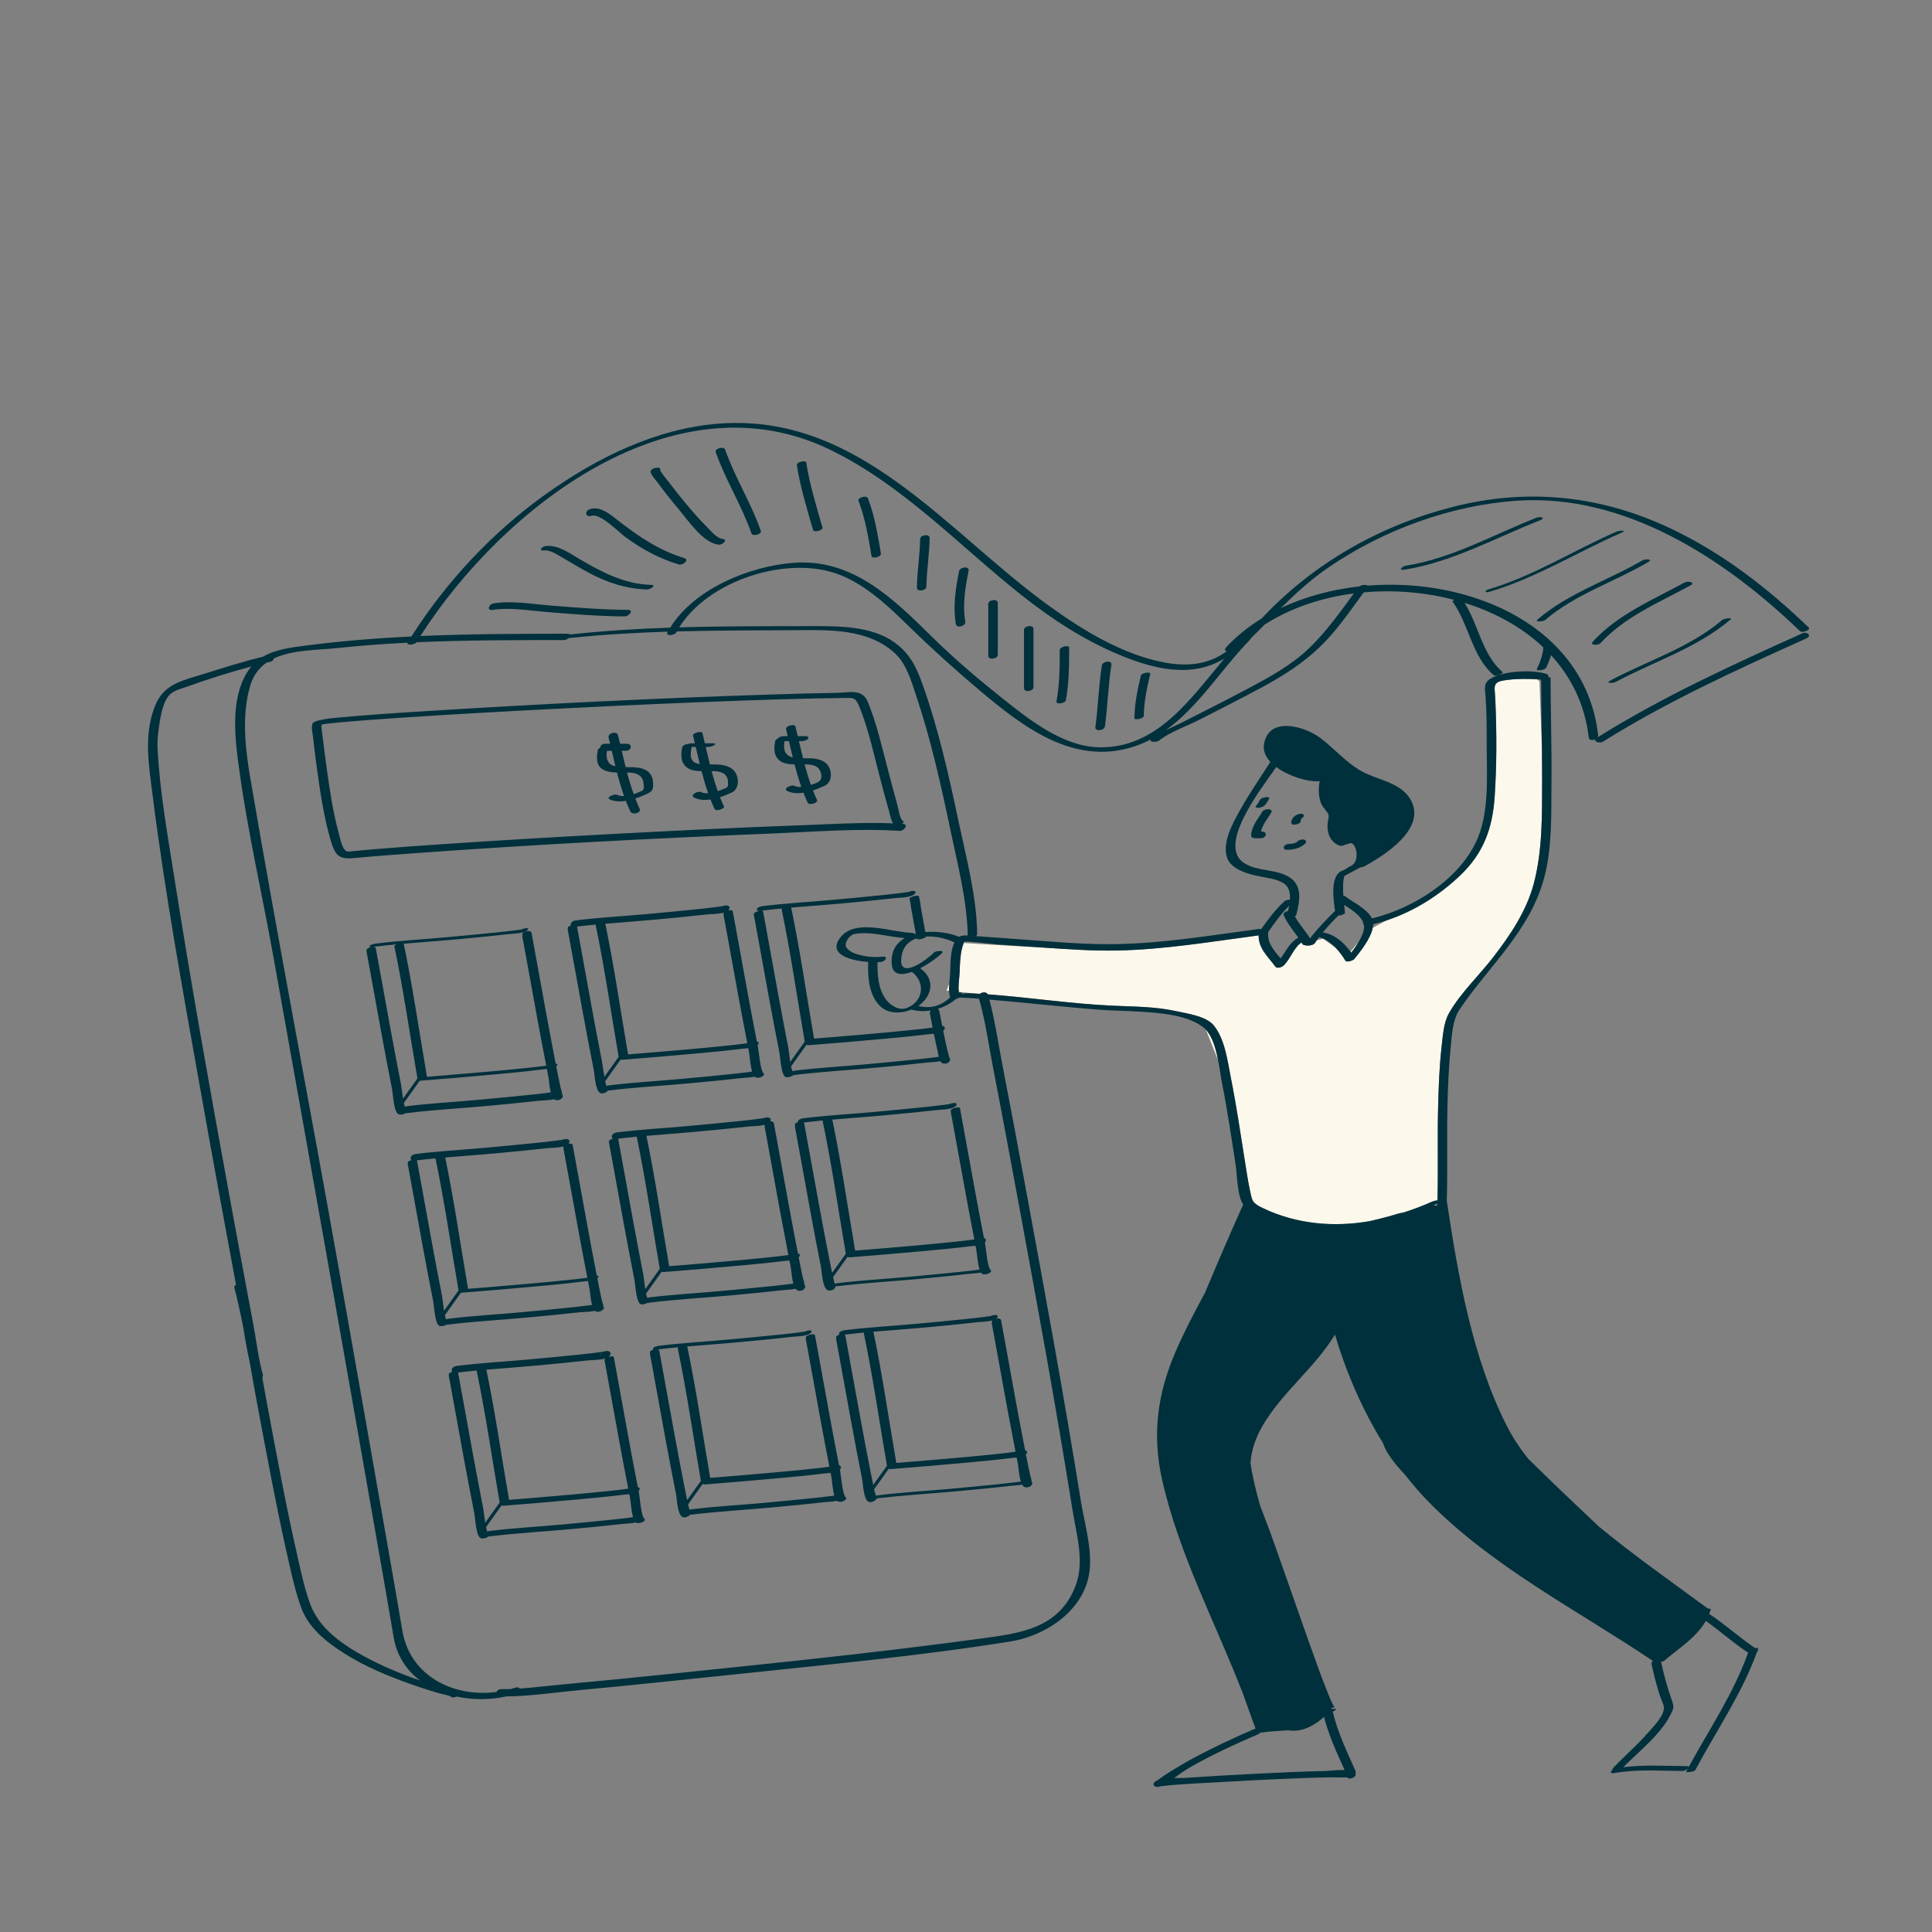
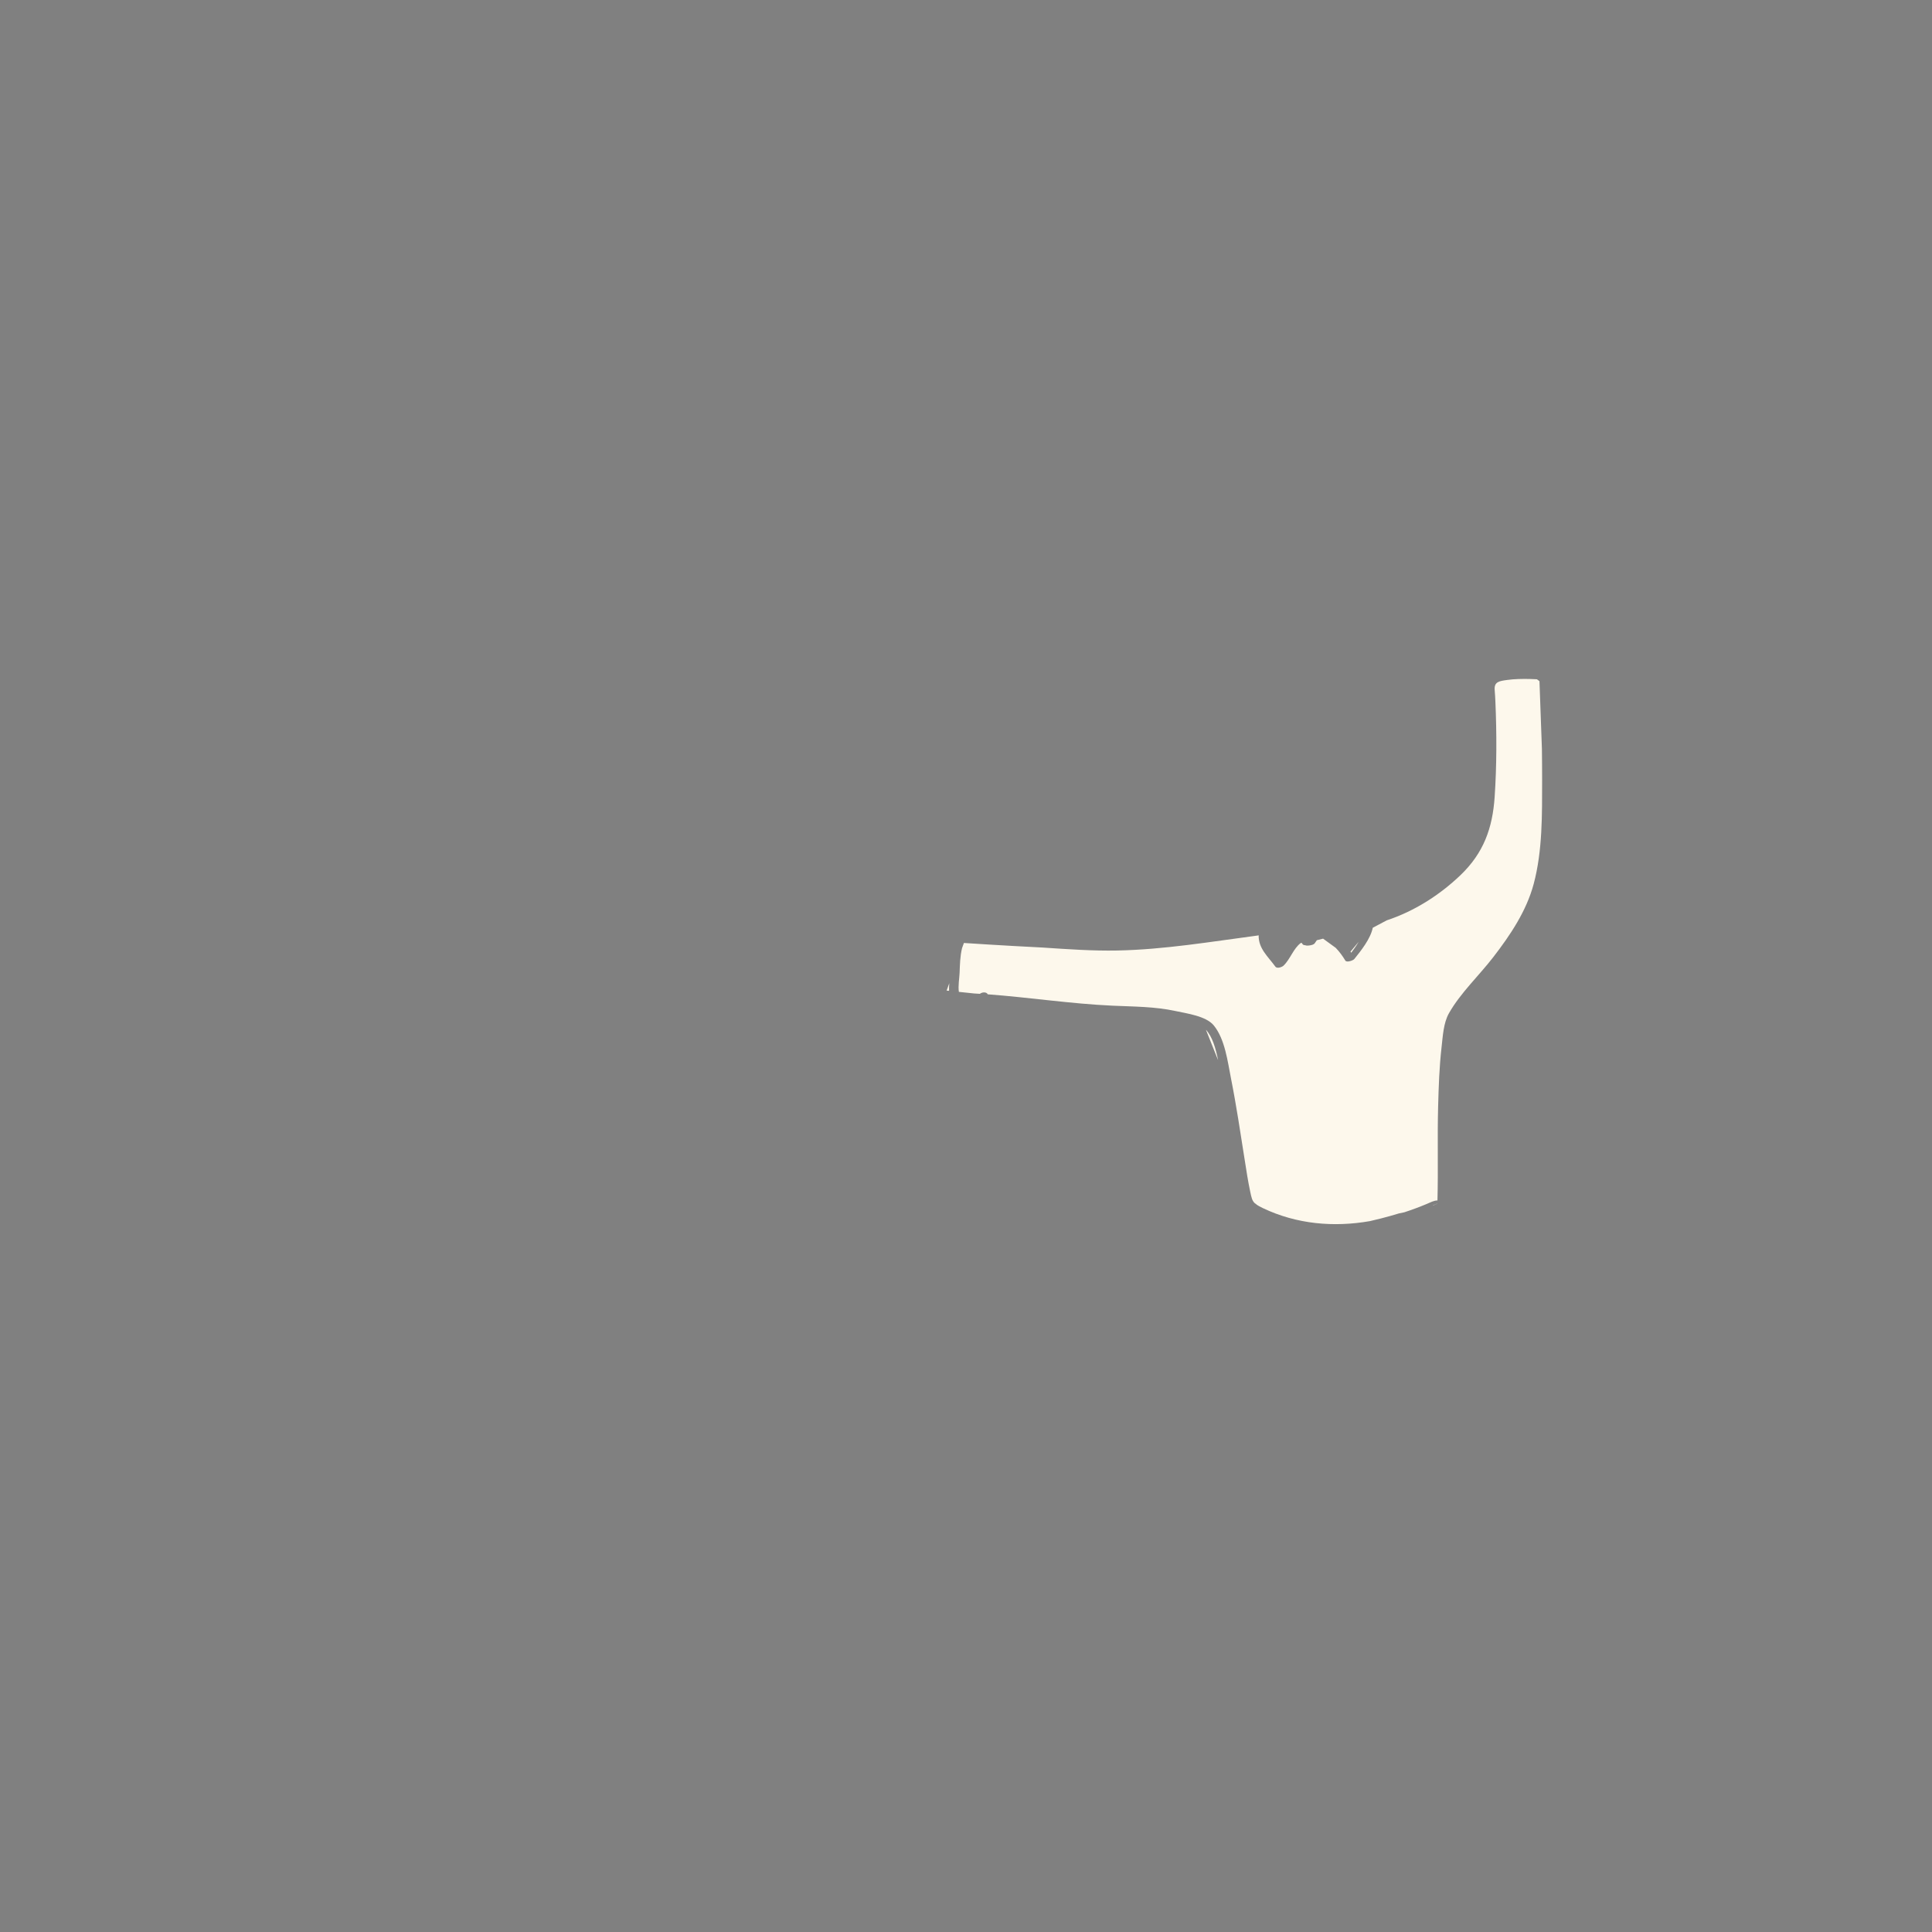
<svg xmlns="http://www.w3.org/2000/svg" version="1.1" id="Layer_1" x="0px" y="0px" width="595.28px" height="595.28px" viewBox="0 0 595.28 595.28" enable-background="new 0 0 595.28 595.28" xml:space="preserve">
  <rect x="0" y="0" width="595.28" height="595.28" fill="#808080" stroke="none" />
  <path id="color_x5F_2" fill="#fdf8ec" d="M441.393,371.275c0.319,0.032,0.958-0.178,1.485-0.443c0,0.011,0,0.022-0.001,0.034  c-0.296,0.119-0.681,0.273-1.128,0.45C441.647,371.303,441.532,371.29,441.393,371.275z M371.561,317.28l3.76,9.401  C374.605,323.061,373.533,319.368,371.561,317.28z M295.444,305.61l4.717,0.496c0.585,0.032,1.171,0.071,1.756,0.108  c0.701-0.561,2.029-0.649,2.43,0.151c12.829,0.956,25.592,2.919,38.442,3.502c6.48,0.294,13.044,0.263,19.418,1.65  c3.447,0.75,9.393,1.534,11.762,4.415c3.481,4.235,4.297,11.215,5.327,16.39c1.645,8.267,2.878,16.604,4.195,24.927  c0.515,3.25,0.997,6.518,1.681,9.738c0.434,2.045,0.598,2.99,1.541,3.825c0.208,0.057,0.352,0.16,0.397,0.313  c0.489,0.348,1.135,0.698,2.03,1.125c10.381,4.952,21.811,5.942,32.954,3.994c4.914-1.104,8.903-2.362,8.903-2.362l1.688-0.355  c2.357-0.776,4.685-1.635,6.979-2.599c1-0.42,2.116-1.04,3.239-1.049c0.26-9.616-0.054-19.251,0.203-28.869  c0.164-6.121,0.362-12.272,1.063-18.359c0.386-3.357,0.573-7.462,2.281-10.469c3.552-6.255,9.266-11.59,13.652-17.277  c5.235-6.788,10.208-14.169,12.451-22.552c2.747-10.265,2.588-21.465,2.599-32.028c0.003-3.188-0.026-6.375-0.063-9.563  l-0.755-20.885c0,0-0.005-0.004-0.772-0.579c-0.071-0.005-0.144-0.011-0.228-0.015c-0.709-0.039-1.418-0.075-2.128-0.084  c-2.263-0.031-4.563-0.012-6.81,0.304c-2.314,0.326-4.067,0.489-3.862,3.049c0.103,1.283,0.178,2.568,0.232,3.854  c0.405,9.687,0.412,19.468-0.24,29.144c-0.646,9.578-3.381,17.254-10.525,24.092c-6.44,6.165-14.244,11.122-22.744,13.937  c-1.76,0.943-3.279,1.749-4.287,2.281c-0.699,3.423-3.646,7.089-5.683,9.625c-0.374,0.465-2.364,1.153-2.764,0.484  c-0.812-1.356-1.803-2.725-2.959-3.923l-3.897-2.834l-1.924,0.481c-0.228,0.322-0.458,0.643-0.674,0.973  c-0.433,0.66-2.675,0.827-2.858,0.574c-0.397,0.003-0.747-0.109-0.909-0.39c-0.06-0.104-0.127-0.202-0.189-0.305h-0.322  c-2.28,1.703-3.254,5.025-5.312,6.985c-0.482,0.459-1.997,1.01-2.515,0.301c-2.34-3.203-5.214-5.554-5.153-9.655  c-0.102,0.031-0.207,0.058-0.317,0.072c-14.346,1.892-28.736,4.333-43.234,4.617c-7.64,0.149-15.264-0.405-22.883-0.905  c-0.042-0.003-0.083-0.006-0.125-0.009C308.912,291.34,297,290.546,297,290.546l-0.575,1.581c-0.614,2.467-0.664,5.192-0.757,7.636  C295.607,301.337,295.162,303.806,295.444,305.61z M418.641,290.177l-2.531,3.037c0.079,0.108,0.155,0.219,0.232,0.328  C417.109,292.534,417.937,291.369,418.641,290.177z M292.424,305.292c-0.032-0.755,0.003-1.556,0.066-2.345l-0.824,2.265  L292.424,305.292z" />
-   <path id="color_x5F_1" d="M391.685,250.395c-1.122,1.899-2.703,3.649-3.136,5.831c0.076,0,0.152,0,0.229,0  c1.97,0,1.351,2.046-0.277,2.046c-0.556,0-1.111,0-1.667,0c-0.596,0-1.357-0.149-1.326-0.902c0.117-2.837,2.042-4.935,3.418-7.267  C389.545,249.052,392.494,249.024,391.685,250.395z M401.835,258.707c-0.698-0.192-1.532,0.059-2.049,0.549  c-0.63,0.599-1.434,0.721-2.28,0.73c-0.681,0.007-1.527,0.189-1.9,0.836c-0.337,0.584,0.285,1.028,0.831,1.022  c2.113-0.023,4.141-0.438,5.72-1.936C402.627,259.462,402.437,258.873,401.835,258.707z M399.112,254.071  c0.448-0.055,1.622-0.376,1.643-0.999c0.016-0.476,0.159-0.88,0.454-1.042c0.419-0.23,0.854-0.859,0.247-1.159  c-0.641-0.317-1.474-0.056-2.054,0.264c-0.85,0.468-1.513,1.294-1.546,2.291C397.833,254.077,398.617,254.131,399.112,254.071z   M387.694,248.894c0.641-0.035,1.468-0.238,1.932-0.718c0.615-0.635,1.053-1.378,1.446-2.163c0.26-0.518-1.021-0.396-1.183-0.369  c-0.533,0.088-1.415,0.301-1.685,0.841c-0.338,0.675-0.692,1.291-1.221,1.837C386.513,248.808,387.391,248.91,387.694,248.894z   M131.293,219.108c35.295-2.216,70.639-3.971,105.986-5.107c6.802-0.219,13.605-0.419,20.411-0.511  c3.825-0.052,7.962-1.404,9.658,2.683c2.744,6.617,4.335,13.776,6.156,20.685c0.97,3.68,1.91,7.371,2.959,11.029  c0.227,0.791,0.864,4.639,1.66,5.004c0.524,0.241,0.292,0.615-0.201,0.922c0.068,0.004,0.136,0.005,0.203,0.01  c1.959,0.126,0.475,2.275-0.983,2.182c-12.921-0.831-26.155,0.283-39.067,0.803c-36.82,1.483-73.647,3.425-110.402,6.084  c-6.128,0.443-12.259,0.896-18.375,1.48c-4.833,0.461-5.999-0.638-7.41-5.44c-2.15-7.319-3.25-14.982-4.28-22.526  c-0.442-3.23-0.862-6.466-1.199-9.709c-0.089-0.858-0.562-2.467-0.166-3.304c0.001-0.002,0.002-0.003,0.003-0.005  c-0.771-1.708,7.895-2.273,8.492-2.329C113.574,220.226,122.437,219.664,131.293,219.108z M174.571,218.228  c-17.195,0.867-34.389,1.793-51.567,2.952c-5.726,0.386-11.453,0.78-17.168,1.298c-1.841,0.167-3.685,0.334-5.52,0.568  c-0.397,0.051-0.794,0.109-1.191,0.169c0.026,0.157,0.002,0.339-0.099,0.553c-0.063,0.132,0.38,3.094,0.475,3.908  c0.341,2.962,0.714,5.921,1.133,8.873c0.958,6.75,1.919,13.609,3.748,20.189c0.414,1.488,1.122,5.829,3.013,5.639  c2.375-0.239,4.752-0.454,7.13-0.654c6.924-0.582,13.855-1.083,20.788-1.554c18.535-1.261,37.082-2.342,55.633-3.325  c18.402-0.975,36.811-1.877,55.227-2.541c9.606-0.347,19.376-1.008,29.016-0.62c-0.702-1.009-1-2.88-1.246-3.72  c-1.013-3.461-1.92-6.952-2.838-10.439c-1.933-7.338-3.528-15.037-6.443-22.066c-1.148-2.767-2.006-2.424-4.881-2.4  c-2.756,0.023-5.512,0.067-8.268,0.126c-7.376,0.158-14.751,0.388-22.125,0.651C211.109,216.486,192.837,217.307,174.571,218.228z   M149.877,340.773c-8.173,0.757-16.427,1.19-24.573,2.202c-0.147,0.031-0.295,0.049-0.436,0.049  c-0.658,0.439-1.665,0.574-2.265,0.149c-1.302-0.921-1.514-6.128-1.789-7.511c-1.151-5.795-2.237-11.603-3.313-17.413  c-1.559-8.426-3.033-16.869-4.605-25.293c0.064,0.006,0.128,0.013,0.191,0.019c-0.284-0.265-0.196-0.651,0.688-0.993c0,0,0,0,0,0  c0.13-0.051,0.384-0.126,0.667-0.179c-0.333,0.009-0.574-0.039-0.588-0.168c0,0,0-0.001,0-0.002  c-0.065-0.592,1.736-0.873,2.091-0.917c7.227-0.902,14.55-1.282,21.802-1.948c5.147-0.473,10.294-0.948,15.434-1.488  c1.78-0.187,3.561-0.373,5.336-0.596c0.62-0.078,1.244-0.147,1.861-0.249c0.105-0.018,0.193-0.031,0.266-0.043  c0.724-0.334,1.753-0.583,2.028-0.288c0.009,0.01,0.018,0.02,0.027,0.029c0.087,0.05,0.105,0.118,0.055,0.205  c-1.105,1.359-4.559,1.292-6.079,1.472c-5.124,0.605-10.262,1.09-15.398,1.57c-5.618,0.526-11.271,0.906-16.907,1.395  c0.022,0.025,0.041,0.052,0.047,0.084c2.832,13.528,4.772,27.299,7.145,40.917c0.145-0.01,0.33-0.023,0.574-0.043  c1.429-0.115,2.858-0.23,4.288-0.348c4.238-0.348,8.475-0.705,12.711-1.081c4.495-0.399,8.991-0.803,13.479-1.281  c1.827-0.194,3.658-0.376,5.477-0.639c0.071-0.01,0.141-0.023,0.211-0.034c-0.899-4.599-1.77-9.203-2.624-13.81  c-1.621-8.745-3.151-17.507-4.782-26.25c0.05,0.011,0.1,0.021,0.15,0.032c-0.305-0.39-0.218-0.907,0.664-1.248c0,0,0,0,0,0  c0.549-0.212,1.917-0.455,2.083,0.44c1.512,8.105,2.928,16.229,4.428,24.336c0.979,5.288,1.964,10.576,2.998,15.854  c0.158,0.028,0.329,0.061,0.456,0.159c0.09,0.059,0.111,0.137,0.063,0.232c-0.04,0.177-0.17,0.329-0.354,0.463  c0.014,0.07,0.027,0.14,0.041,0.21c0.405,2.051,0.806,4.103,1.259,6.144c0.131,0.59,0.773,2.481,0.386,2.208  c-0.003,0-0.007,0.001-0.011,0.002c0.385,0.225,0.536,0.629,0.119,1.2c-0.007,0.01-0.014,0.019-0.021,0.028  c-0.455,0.622-1.692,0.864-2.328,0.415c-0.032-0.023-0.06-0.056-0.091-0.083c-1.595,0.406-3.666,0.36-4.759,0.483  C160.619,339.77,155.248,340.276,149.877,340.773z M159.935,287.058c-0.082-0.088-0.008-0.21,0.152-0.339  C159.92,286.823,159.825,286.94,159.935,287.058z M169.85,337.083c-0.007-0.023-0.015-0.044-0.022-0.067  c-0.158,0.226-0.185,0.515,0.151,0.875C169.723,337.615,169.712,337.334,169.85,337.083z M123.571,334.173  c0.143,0.717,0.332,2.575,0.615,4.314l4.434-6.208c-2.349-13.529-4.286-27.205-7.098-40.643c-0.05-0.241,0.282-0.483,0.736-0.67  c-2.364,0.218-4.724,0.461-7.076,0.749c-0.061,0.012-0.121,0.023-0.182,0.033c0.389-0.002,0.732,0.096,0.795,0.434  c1.571,8.424,3.043,16.867,4.605,25.293C121.433,323.044,122.467,328.616,123.571,334.173z M147.23,338.886  c5.146-0.472,10.294-0.947,15.434-1.488c1.954-0.206,3.909-0.408,5.857-0.662c0.395-0.052,0.79-0.108,1.184-0.166  c-0.437-1.729-0.56-3.92-0.753-4.887c-0.155-0.772-0.299-1.547-0.452-2.32c-0.806,0.102-1.525,0.15-1.818,0.188  c-4.681,0.612-9.387,1.042-14.088,1.473c-7.685,0.705-15.374,1.356-23.067,1.962c-0.039,0.003-0.11,0.01-0.195,0.013l-4.894,6.852  c0.093,0.434,0.194,0.83,0.304,1.168c0.22-0.093,0.456-0.157,0.686-0.186C132.655,339.932,139.979,339.552,147.23,338.886z   M162.501,405.945c-8.125,0.753-16.329,1.188-24.429,2.186c-0.198,0.05-0.397,0.076-0.586,0.078  c-0.667,0.364-1.773,0.565-2.231,0.241c-1.287-0.911-1.5-6.079-1.773-7.454c-1.151-5.795-2.237-11.603-3.313-17.413  c-1.559-8.426-3.033-16.869-4.605-25.293c0.067,0,0.134,0,0.201-0.001c-0.234-0.163-0.119-0.435,0.734-0.765c0,0,0,0,0,0  c0.051-0.02,0.161-0.055,0.29-0.092c-0.144-0.108-0.244-0.258-0.267-0.464c0-0.001,0-0.001,0-0.002  c-0.097-0.879,0.853-1.313,1.589-1.405c7.227-0.902,14.55-1.282,21.802-1.948c5.146-0.472,10.294-0.947,15.434-1.488  c1.954-0.206,3.909-0.408,5.857-0.662c0.566-0.074,1.133-0.145,1.696-0.237c0.27-0.044,0.406-0.067,0.464-0.073  c0.667-0.272,1.52-0.311,1.935,0.134c0.009,0.01,0.018,0.02,0.027,0.029c0.288,0.309,0.094,0.751-0.125,1.021  c-0.02,0.024-0.046,0.044-0.067,0.067c0.566-0.095,1.23-0.078,1.327,0.44c1.571,8.424,3.043,16.867,4.605,25.293  c0.921,4.97,1.851,9.938,2.823,14.898c0.157,0.028,0.327,0.062,0.453,0.159c0.09,0.059,0.11,0.135,0.062,0.231  c-0.039,0.176-0.169,0.327-0.351,0.461c0.063,0.316,0.121,0.634,0.184,0.951c0.388,1.952,0.77,3.907,1.211,5.848  c0.131,0.577,0.783,2.193,0.314,1.862c-0.031,0.008-0.063,0.017-0.094,0.025c0.413,0.09,0.624,0.321,0.325,0.73  c-0.007,0.009-0.014,0.019-0.021,0.028c-0.445,0.608-1.802,1.166-2.502,0.67c-0.05-0.036-0.095-0.084-0.142-0.128  c-1.61,0.384-3.694,0.346-4.727,0.462C173.243,404.941,167.872,405.447,162.501,405.945z M182.561,402.514  c-0.004-0.011-0.007-0.022-0.011-0.033c-0.142,0.188-0.174,0.421,0.084,0.698C182.427,402.957,182.431,402.727,182.561,402.514z   M172.642,352.54c-0.372-0.398-0.18-0.814,0.241-1.122C172.511,351.646,172.156,352.02,172.642,352.54z M137.178,356.648  c2.78,13.383,4.707,26.997,7.053,40.462c0.145-0.01,0.331-0.023,0.574-0.043c1.429-0.114,2.859-0.23,4.288-0.348  c4.238-0.348,8.475-0.705,12.711-1.081c4.495-0.399,8.991-0.804,13.479-1.281c1.827-0.194,3.659-0.375,5.477-0.638  c0.071-0.01,0.141-0.023,0.211-0.034c-0.899-4.6-1.77-9.205-2.625-13.813c-1.621-8.745-3.151-17.507-4.782-26.25  c0.061,0.008,0.122,0.015,0.183,0.023c-0.12-0.122-0.173-0.263-0.135-0.413c-1.626,0.466-3.857,0.412-4.982,0.539  c-5.36,0.604-10.731,1.11-16.102,1.607C147.427,355.853,142.296,356.21,137.178,356.648z M136.238,399.506  c0.138,0.696,0.303,2.587,0.583,4.358l4.466-6.252c-2.349-13.53-4.286-27.206-7.098-40.644c-0.004-0.021,0.002-0.041,0.004-0.062  c-1.914,0.181-3.823,0.388-5.728,0.619c1.57,8.42,3.042,16.858,4.603,25.281C134.1,388.378,135.134,393.949,136.238,399.506z   M159.941,404.382c5.146-0.473,10.294-0.948,15.434-1.488c1.954-0.205,3.909-0.408,5.857-0.662c0.397-0.052,0.794-0.109,1.19-0.167  c-0.479-1.731-0.601-4.038-0.803-5.048c-0.155-0.773-0.3-1.549-0.452-2.322c-0.807,0.102-1.526,0.15-1.819,0.188  c-4.681,0.611-9.387,1.041-14.088,1.473c-7.685,0.705-15.374,1.355-23.067,1.962c-0.038,0.003-0.109,0.009-0.192,0.013l-4.929,6.9  c0.104,0.481,0.22,0.924,0.352,1.286c0.245-0.097,0.5-0.161,0.714-0.188C145.365,405.427,152.689,405.047,159.941,404.382z   M198.625,468.502c-0.007,0.009-0.014,0.019-0.021,0.028c-0.411,0.562-2.082,1.012-2.681,0.588c-0.005-0.004-0.01-0.011-0.015-0.015  c-1.38,0.319-3.001,0.316-4.03,0.435c-5.247,0.604-10.506,1.101-15.764,1.59c-8.433,0.785-16.948,1.234-25.355,2.269  c-0.115,0.03-0.23,0.052-0.344,0.067c-0.613,0.52-1.876,0.78-2.483,0.35c-1.296-0.917-1.508-6.107-1.782-7.486  c-1.151-5.795-2.237-11.603-3.313-17.413c-1.559-8.426-3.033-16.869-4.605-25.293c0.067,0.004,0.134,0.007,0.201,0.011  c-0.268-0.219-0.174-0.556,0.703-0.895c0.046-0.018,0.119-0.042,0.205-0.068c-0.078-0.1-0.133-0.22-0.15-0.37c0,0,0-0.001,0-0.002  c-0.099-0.898,0.809-1.351,1.578-1.447c7.227-0.902,14.55-1.282,21.802-1.948c5.146-0.472,10.294-0.947,15.434-1.488  c1.954-0.206,3.909-0.408,5.857-0.662c0.566-0.074,1.133-0.145,1.696-0.237c0.321-0.053,0.462-0.078,0.495-0.077  c0.659-0.26,1.49-0.285,1.913,0.168c0.009,0.01,0.018,0.02,0.027,0.029c0.29,0.311,0.111,0.788-0.114,1.064  c-0.121,0.148-0.274,0.276-0.445,0.393c0.537-0.158,1.607-0.391,1.696,0.085c1.571,8.424,3.043,16.867,4.605,25.293  c0.91,4.908,1.828,9.814,2.787,14.713c0.16,0.06,0.313,0.135,0.464,0.251c0.106,0.12,0.143,0.258,0.111,0.415  c-0.049,0.219-0.171,0.405-0.337,0.568c0.049,0.25,0.095,0.501,0.145,0.751c0.268,1.347,0.631,7.143,1.74,7.927  c-0.022,0.005-0.045,0.01-0.068,0.015C198.721,468.19,198.763,468.313,198.625,468.502z M185.312,417.886  c-0.426-0.457-0.159-0.934,0.353-1.254C185.25,416.853,184.734,417.267,185.312,417.886z M149.854,422.025  c2.754,13.264,4.674,26.753,6.991,40.103c6.043-0.48,12.085-0.982,18.124-1.522c4.438-0.397,8.877-0.798,13.307-1.279  c1.689-0.184,3.381-0.362,5.063-0.605c0.078-0.011,0.157-0.022,0.235-0.032c-0.938-4.808-1.845-9.622-2.737-14.439  c-1.559-8.426-3.033-16.869-4.605-25.293c0.067,0,0.135,0,0.202,0c-0.143-0.1-0.157-0.24,0.038-0.407  c-1.634,0.53-3.981,0.465-5.164,0.599c-5.36,0.604-10.731,1.11-16.102,1.607C160.104,421.229,154.973,421.586,149.854,422.025z   M148.905,464.84c0.141,0.708,0.319,2.58,0.601,4.333l4.448-6.228c-2.349-13.529-4.286-27.205-7.098-40.643  c-0.001-0.006,0-0.012,0-0.018c-1.91,0.181-3.815,0.388-5.716,0.618c1.567,8.406,3.036,16.831,4.595,25.238  C146.767,453.711,147.801,459.283,148.905,464.84z M195.055,467.466c-0.545-1.919-0.711-4.823-0.906-5.804  c-0.084-0.426-0.164-0.854-0.248-1.28c-0.817,0.102-1.579,0.138-1.985,0.189c-4.502,0.565-9.022,0.987-13.541,1.401  c-7.685,0.705-15.374,1.356-23.067,1.962c-0.193,0.016-0.52,0.022-0.795-0.052l-4.754,6.656c0.111,0.517,0.234,0.985,0.374,1.359  c0.244-0.091,0.493-0.15,0.69-0.175c7.227-0.902,14.55-1.282,21.802-1.948c5.146-0.472,10.294-0.947,15.434-1.488  c1.954-0.205,3.909-0.408,5.857-0.662C194.296,467.576,194.675,467.521,195.055,467.466z M195.296,468.496  c-0.168-0.18-0.177-0.369-0.088-0.548c-0.003-0.01-0.007-0.02-0.011-0.031C195.096,468.081,195.09,468.274,195.296,468.496z   M230.4,306.14c0.913,4.924,1.834,9.847,2.796,14.761c0.162,0.05,0.315,0.115,0.462,0.228c0.102,0.104,0.135,0.227,0.099,0.368  c-0.047,0.209-0.17,0.386-0.341,0.542c0.053,0.267,0.102,0.534,0.155,0.801c0.277,1.395,0.72,7.167,1.727,7.879  c-0.002,0-0.005,0.001-0.007,0.001c0.173,0.108,0.212,0.284,0.024,0.541c-0.007,0.009-0.014,0.019-0.021,0.028  c-0.519,0.709-1.957,1.065-2.692,0.545c-0.033-0.023-0.063-0.062-0.095-0.091c-1.377,0.303-2.98,0.304-3.975,0.418  c-5.247,0.605-10.506,1.101-15.764,1.59c-8.427,0.785-16.937,1.234-25.338,2.267c-0.047,0.013-0.094,0.022-0.142,0.032  c-0.48,0.621-1.756,1.155-2.478,0.644c-1.429-1.011-1.554-5.494-1.857-7.01c-1.142-5.705-2.212-11.423-3.273-17.144  c-1.621-8.745-3.151-17.507-4.782-26.25c0.059,0.009,0.117,0.018,0.176,0.026c-0.296-0.319-0.21-0.762,0.675-1.105  c0.042-0.017,0.101-0.035,0.158-0.053c-0.024-0.058-0.043-0.12-0.051-0.19c0,0,0-0.001,0-0.002  c-0.095-0.864,0.883-1.286,1.597-1.375c7.227-0.902,14.551-1.282,21.802-1.948c5.147-0.473,10.294-0.948,15.434-1.488  c1.954-0.206,3.91-0.408,5.858-0.662c0.566-0.074,1.133-0.145,1.696-0.237c0.238-0.039,0.37-0.061,0.44-0.07  c0.672-0.281,1.543-0.331,1.954,0.109c0.009,0.009,0.018,0.019,0.027,0.029c0.287,0.307,0.082,0.727-0.133,0.992  c-0.059,0.072-0.128,0.137-0.2,0.201c0.582-0.129,1.369-0.189,1.465,0.329C227.367,289.271,228.838,297.714,230.4,306.14z   M221.972,280.531c-0.335-0.359-0.188-0.734,0.17-1.028C221.811,279.729,221.545,280.073,221.972,280.531z M186.505,284.618  c2.768,13.315,4.692,26.859,7.02,40.26c5.731-0.455,11.461-0.93,17.188-1.439c4.496-0.399,8.992-0.804,13.479-1.281  c1.777-0.189,3.556-0.375,5.327-0.618c0.245-0.034,0.49-0.075,0.735-0.109c-0.942-4.834-1.855-9.673-2.751-14.516  c-1.559-8.426-3.033-16.869-4.605-25.293c0.065,0.006,0.129,0.011,0.194,0.017c-0.142-0.127-0.186-0.285-0.083-0.454  c-1.635,0.485-3.922,0.429-5.054,0.557c-5.36,0.604-10.731,1.11-16.101,1.607C196.753,283.822,191.623,284.179,186.505,284.618z   M185.425,326.769c0.154,0.782,0.458,3.025,0.793,5.004l4.401-6.162c-2.349-13.529-4.286-27.205-7.098-40.643  c-0.006-0.031-0.001-0.061-0.002-0.092c-1.915,0.181-3.826,0.388-5.732,0.619c0.001,0.007,0.006,0.011,0.008,0.018  c1.512,8.105,2.928,16.229,4.428,24.336C183.268,315.493,184.314,321.137,185.425,326.769z M231.879,330.648  c-0.002-0.006-0.004-0.012-0.006-0.018c-0.09,0.149-0.095,0.323,0.087,0.519C231.808,330.986,231.798,330.814,231.879,330.648z   M230.55,322.962c-0.837,0.105-1.61,0.144-1.991,0.191c-4.502,0.564-9.022,0.986-13.541,1.401  c-7.685,0.705-15.375,1.355-23.067,1.962c-0.164,0.013-0.472,0.036-0.742-0.011l-4.741,6.638c0.117,0.59,0.233,1.095,0.346,1.46  c0.248-0.089,0.498-0.147,0.685-0.17c7.227-0.902,14.55-1.282,21.802-1.948c5.146-0.472,10.294-0.947,15.434-1.488  c1.954-0.206,3.909-0.408,5.857-0.662c0.379-0.049,0.757-0.104,1.135-0.159c-0.551-1.933-0.718-4.861-0.914-5.848  C230.725,323.874,230.64,323.417,230.55,322.962z M235.36,344.498c0.669-0.275,1.527-0.318,1.941,0.125  c0.009,0.01,0.018,0.02,0.027,0.029c0.228,0.245,0.148,0.565-0.002,0.823c0.523-0.008,1.033,0.15,1.136,0.704  c1.512,8.105,2.928,16.229,4.428,24.336c0.967,5.228,1.942,10.455,2.962,15.673c0.162,0.059,0.315,0.134,0.467,0.25  c0.106,0.119,0.143,0.256,0.11,0.412c-0.049,0.22-0.172,0.406-0.34,0.569c0.001,0.005,0.002,0.01,0.003,0.015  c0.405,2.051,0.806,4.104,1.259,6.145c0.145,0.652,0.821,2.48,0.375,2.164c-0.005,0.001-0.01,0.002-0.015,0.002  c0.417,0.253,0.591,0.701,0.151,1.304c-0.007,0.009-0.014,0.019-0.021,0.028c-0.487,0.667-1.659,0.874-2.333,0.397  c-0.133-0.094-0.251-0.227-0.363-0.375c-1.366,0.297-2.944,0.299-3.94,0.414c-5.246,0.604-10.505,1.101-15.764,1.59  c-8.43,0.785-16.941,1.233-25.345,2.268c-0.218,0.056-0.438,0.087-0.643,0.092c-0.699,0.373-1.748,0.622-2.203,0.3  c-1.28-0.906-1.495-6.061-1.768-7.434c-1.151-5.795-2.237-11.603-3.313-17.413c-1.559-8.426-3.033-16.869-4.605-25.293  c0.066-0.003,0.131-0.005,0.197-0.008c-0.203-0.131-0.071-0.365,0.757-0.686c0,0,0,0,0,0c0.053-0.021,0.185-0.063,0.352-0.11  c-0.191-0.106-0.322-0.275-0.349-0.518c0-0.001,0-0.001,0-0.002c-0.096-0.875,0.863-1.304,1.592-1.395  c7.227-0.903,14.55-1.283,21.802-1.948c5.147-0.472,10.294-0.948,15.435-1.488c1.954-0.206,3.909-0.408,5.857-0.662  c0.566-0.074,1.133-0.145,1.696-0.237C235.163,344.527,235.297,344.505,235.36,344.498z M234.641,345.871  c-0.355-0.381-0.19-0.78,0.2-1.083C234.488,345.018,234.182,345.379,234.641,345.871z M198.238,392.839  c0.137,0.689,0.292,2.591,0.572,4.374l4.477-6.268c-2.349-13.53-4.286-27.206-7.098-40.644c-0.005-0.024-0.001-0.048-0.003-0.072  c-1.912,0.181-3.82,0.388-5.723,0.619c1.571,8.424,3.042,16.866,4.604,25.292C196.1,381.711,197.134,387.282,198.238,392.839z   M244.57,395.923c-0.002-0.008-0.005-0.015-0.007-0.022c-0.123,0.165-0.146,0.362,0.065,0.588  C244.455,396.303,244.46,396.108,244.57,395.923z M243.235,388.376c-0.819,0.103-1.583,0.139-1.988,0.19  c-4.502,0.565-9.023,0.987-13.541,1.401c-7.684,0.705-15.374,1.356-23.067,1.962c-0.19,0.015-0.517,0.023-0.792-0.049l-4.786,6.7  c0.111,0.511,0.237,0.975,0.382,1.35c0.256-0.096,0.518-0.158,0.717-0.183c7.227-0.902,14.55-1.282,21.802-1.948  c5.147-0.473,10.294-0.948,15.434-1.488c1.954-0.206,3.909-0.408,5.857-0.662c0.394-0.051,0.788-0.108,1.182-0.165  c-0.487-1.771-0.615-4.125-0.817-5.134C243.488,389.693,243.365,389.034,243.235,388.376z M235.542,346.579  c-1.622,0.444-3.809,0.392-4.915,0.517c-5.36,0.604-10.731,1.11-16.102,1.608c-5.101,0.473-10.231,0.829-15.349,1.268  c2.76,13.282,4.682,26.792,7.001,40.161c6.044-0.479,12.086-0.981,18.125-1.522c4.438-0.397,8.877-0.798,13.307-1.279  c1.689-0.184,3.381-0.362,5.063-0.605c0.078-0.011,0.157-0.021,0.236-0.032c-0.876-4.491-1.728-8.988-2.562-13.487  c-1.621-8.745-3.151-17.507-4.782-26.25c0.045,0.011,0.09,0.022,0.135,0.034C235.607,346.861,235.552,346.721,235.542,346.579z   M260.646,461.917c-0.007,0.01-0.014,0.019-0.021,0.028c-0.507,0.694-1.97,1.06-2.691,0.55c-0.022-0.016-0.042-0.043-0.064-0.062  c-1.375,0.31-2.979,0.31-3.995,0.426c-5.247,0.604-10.506,1.101-15.764,1.59c-8.431,0.785-16.944,1.233-25.35,2.268  c-0.063,0.016-0.125,0.029-0.189,0.041c-0.505,0.589-1.741,1.08-2.431,0.592c-1.432-1.013-1.551-5.482-1.855-7  c-1.142-5.705-2.212-11.423-3.273-17.144c-1.621-8.745-3.151-17.507-4.782-26.25c0.06,0.008,0.119,0.017,0.178,0.025  c-0.294-0.31-0.208-0.744,0.677-1.086c0,0,0,0,0,0c0.065-0.025,0.156-0.054,0.256-0.083c-0.089-0.042-0.146-0.1-0.154-0.178  c0,0,0-0.001,0-0.002c-0.064-0.586,1.33-0.909,1.709-0.957c7.028-0.877,14.146-1.259,21.198-1.904  c5.205-0.476,10.409-0.955,15.608-1.494c2.097-0.218,4.197-0.428,6.288-0.7c0.566-0.074,1.133-0.144,1.696-0.236  c0.109-0.018,0.198-0.032,0.273-0.044c0.718-0.335,1.738-0.543,2.04-0.219c0.009,0.01,0.018,0.02,0.027,0.029  c0.148,0.159,0.078,0.258-0.046,0.411c-1.057,1.299-4.512,1.205-5.948,1.375c-5.124,0.605-10.262,1.09-15.398,1.571  c-5.342,0.5-11.278,0.917-16.882,1.399c2.802,13.389,4.735,27.014,7.073,40.495c5.725-0.455,11.449-0.93,17.169-1.438  c4.496-0.399,8.992-0.804,13.48-1.281c1.777-0.189,3.556-0.375,5.327-0.618c0.25-0.034,0.499-0.076,0.748-0.111  c-0.929-4.771-1.831-9.548-2.715-14.327c-1.559-8.426-3.033-16.869-4.605-25.293c0.065,0.005,0.131,0.01,0.197,0.015  c-0.278-0.243-0.188-0.605,0.694-0.946c0.366-0.142,1.875-0.559,2.007,0.155c1.571,8.424,3.043,16.867,4.605,25.293  c0.904,4.878,1.817,9.755,2.77,14.624c0.097,0.035,0.19,0.077,0.272,0.141c0.204,0.156,0.393,0.356,0.329,0.643  c-0.052,0.231-0.171,0.427-0.334,0.598c0.046,0.231,0.088,0.463,0.134,0.694c0.276,1.39,0.711,7.164,1.729,7.884  c-0.004,0.001-0.009,0.002-0.014,0.002C260.789,461.497,260.829,461.667,260.646,461.917z M247.275,411.083  c-0.112-0.121-0.054-0.268,0.103-0.417C247.216,410.789,247.134,410.931,247.275,411.083z M210.905,458.173  c0.267,1.343,0.539,2.686,0.821,4.026l4.228-5.92c-2.349-13.529-4.286-27.205-7.098-40.643c-0.039-0.187,0-0.361,0.084-0.52  c-2.147,0.199-4.211,0.414-6.15,0.651c0.173,0.077,0.301,0.206,0.34,0.415c1.571,8.424,3.043,16.867,4.605,25.293  C208.767,447.044,209.801,452.616,210.905,458.173z M257.054,460.812c-0.544-1.932-0.71-4.834-0.905-5.816  c-0.078-0.392-0.15-0.785-0.228-1.176c-0.793,0.099-1.542,0.133-1.978,0.188c-4.502,0.564-9.023,0.986-13.541,1.401  c-7.685,0.705-15.374,1.356-23.067,1.962c-0.227,0.018-0.575,0.001-0.855-0.108l-4.471,6.26c0.037,0.166,0.069,0.333,0.107,0.499  c0.06,0.265,0.221,0.721,0.341,1.121c0.132-0.034,0.259-0.06,0.368-0.074c7.227-0.903,14.55-1.283,21.802-1.948  c5.146-0.472,10.294-0.947,15.434-1.488c1.954-0.206,3.909-0.408,5.857-0.662C256.297,460.92,256.675,460.865,257.054,460.812z   M257.207,461.295c-0.003-0.009-0.006-0.017-0.01-0.026c-0.095,0.159-0.099,0.345,0.099,0.557  C257.134,461.652,257.123,461.47,257.207,461.295z M244.896,346.956c0.053,0.01,0.105,0.021,0.158,0.03  c-0.303-0.37-0.216-0.867,0.667-1.208h0c0.046-0.018,0.107-0.037,0.166-0.055c-0.013-0.028-0.028-0.056-0.032-0.089  c0,0,0-0.001,0-0.002c-0.075-0.684,1.201-1.018,1.677-1.077c7.227-0.903,14.55-1.283,21.802-1.948  c5.147-0.473,10.294-0.948,15.435-1.488c1.954-0.205,3.909-0.408,5.857-0.662c0.566-0.074,1.133-0.145,1.696-0.237  c0.127-0.021,0.222-0.037,0.303-0.05c0.708-0.328,1.697-0.487,2.033-0.126c0.009,0.01,0.018,0.02,0.027,0.029  c0.153,0.165,0.113,0.343-0.021,0.508c-1.137,1.397-4.618,1.28-6.165,1.458c-5.247,0.604-10.506,1.101-15.764,1.59  c-5.414,0.504-10.862,0.869-16.293,1.34c2.788,13.347,4.718,26.926,7.046,40.363c5.725-0.454,11.448-0.929,17.167-1.437  c4.496-0.399,8.992-0.804,13.48-1.281c1.777-0.189,3.556-0.375,5.327-0.618c0.25-0.034,0.501-0.065,0.752-0.099  c-0.929-4.768-1.829-9.54-2.713-14.315c-1.559-8.426-3.033-16.869-4.605-25.293c0.068,0.002,0.136,0.004,0.203,0.005  c-0.255-0.193-0.154-0.5,0.714-0.835h0c0.303-0.117,1.862-0.577,1.98,0.054c1.572,8.424,3.043,16.867,4.605,25.293  c0.903,4.873,1.815,9.745,2.767,14.609c0.096,0.036,0.189,0.079,0.271,0.143c0.206,0.158,0.398,0.374,0.334,0.662  c-0.052,0.234-0.171,0.432-0.333,0.605c0.045,0.227,0.086,0.454,0.131,0.68c0.271,1.361,0.659,7.15,1.736,7.912  c-0.017,0.003-0.033,0.007-0.049,0.011c0.153,0.085,0.195,0.224,0.041,0.436c-0.007,0.009-0.014,0.019-0.021,0.028  c-0.445,0.608-2.042,1.029-2.685,0.575c-0.118-0.083-0.224-0.212-0.324-0.36c-1.306,0.235-2.747,0.267-3.592,0.367  c-5.124,0.605-10.262,1.09-15.398,1.57c-8.604,0.805-17.289,1.271-25.87,2.308c-0.001,0.174-0.067,0.375-0.238,0.609  c-0.007,0.009-0.014,0.019-0.021,0.029c-0.439,0.601-1.708,0.859-2.326,0.422c-1.441-1.02-1.568-5.544-1.872-7.062  c-1.142-5.705-2.212-11.423-3.273-17.144C248.058,364.461,246.528,355.699,244.896,346.956z M291.949,341.116  c-0.157-0.168-0.108-0.358,0.061-0.539C291.837,340.728,291.756,340.909,291.949,341.116z M301.957,391.514  c-0.002-0.006-0.005-0.013-0.007-0.02c-0.068,0.074-0.088,0.151-0.016,0.229C301.88,391.666,301.897,391.593,301.957,391.514z   M262.007,387.393c-0.235,0.019-0.588-0.004-0.869-0.123l-4.467,6.253c0.004,0.018,0.008,0.037,0.012,0.055  c0.087,0.393,0.411,1.432,0.482,1.946c0.343-0.079,0.655-0.126,0.78-0.142c7.227-0.902,14.551-1.282,21.802-1.948  c5.147-0.473,10.294-0.948,15.434-1.488c1.78-0.187,3.561-0.374,5.336-0.596c0.438-0.055,0.876-0.115,1.314-0.175  c-0.637-1.898-0.811-5.134-1.019-6.181c-0.076-0.384-0.147-0.769-0.223-1.152c-0.789,0.098-1.534,0.132-1.976,0.188  c-4.502,0.565-9.023,0.987-13.541,1.401C277.39,386.136,269.7,386.787,262.007,387.393z M253.547,345.23  c-1.973,0.188-3.942,0.398-5.907,0.637c0.072,0.083,0.129,0.182,0.154,0.312c1.512,8.105,2.928,16.229,4.428,24.336  c1.044,5.644,2.091,11.288,3.202,16.919c0.313,1.589,0.632,3.177,0.967,4.762l4.227-5.919c-2.349-13.529-4.286-27.205-7.098-40.643  C253.491,345.492,253.506,345.357,253.547,345.23z M305.295,405.48c0.706-0.326,1.686-0.476,2.027-0.109  c0.009,0.01,0.019,0.02,0.027,0.029c0.154,0.166,0.12,0.358-0.016,0.525c-0.123,0.151-0.284,0.276-0.454,0.395  c0.62-0.128,1.458-0.135,1.582,0.526c1.512,8.105,2.928,16.229,4.428,24.336c0.964,5.211,1.936,10.421,2.953,15.622  c0.099,0.032,0.195,0.072,0.274,0.133c0.197,0.151,0.378,0.31,0.315,0.592c-0.05,0.225-0.172,0.415-0.338,0.582  c0.404,2.048,0.804,4.097,1.256,6.135c0.123,0.553,0.741,2.481,0.394,2.235c-0.002,0-0.003,0-0.005,0.001  c0.363,0.208,0.498,0.587,0.096,1.136c-0.007,0.01-0.014,0.019-0.021,0.028c-0.434,0.593-1.713,0.859-2.325,0.425  c-0.205-0.145-0.38-0.366-0.536-0.634c-1.311,0.239-2.76,0.27-3.609,0.371c-5.124,0.605-10.262,1.09-15.398,1.571  c-8.593,0.804-17.267,1.27-25.837,2.303c-0.013,0.08-0.045,0.167-0.12,0.27c-0.007,0.009-0.014,0.019-0.021,0.028  c-0.429,0.588-1.827,1.147-2.502,0.67c-1.422-1.004-1.543-5.451-1.846-6.966c-1.142-5.705-2.212-11.424-3.273-17.144  c-1.621-8.745-3.151-17.507-4.782-26.25c0.063,0.007,0.126,0.014,0.188,0.021c-0.288-0.277-0.202-0.676,0.684-1.019c0,0,0,0,0,0  c0.059-0.023,0.144-0.05,0.24-0.078c-0.088-0.061-0.144-0.142-0.155-0.246c0-0.001,0-0.001,0-0.002  c-0.077-0.7,1.178-1.038,1.671-1.099c7.227-0.903,14.55-1.283,21.802-1.948c5.146-0.472,10.294-0.948,15.434-1.488  c1.954-0.206,3.909-0.408,5.857-0.662c0.566-0.074,1.133-0.145,1.696-0.237C305.115,405.51,305.213,405.494,305.295,405.48z   M304.618,406.455c-0.165-0.177-0.118-0.375,0.055-0.562C304.497,406.049,304.416,406.238,304.618,406.455z M268.237,453.505  c0.267,1.342,0.539,2.685,0.821,4.025l4.228-5.92c-2.349-13.529-4.285-27.205-7.098-40.643c-0.028-0.135-0.01-0.262,0.036-0.383  c-1.987,0.189-3.97,0.401-5.948,0.642c0.089,0.07,0.162,0.157,0.186,0.286c1.571,8.424,3.043,16.868,4.605,25.293  C266.099,442.377,267.133,447.948,268.237,453.505z M314.655,456.808c-0.002-0.005-0.004-0.009-0.006-0.014  c-0.095,0.083-0.131,0.172-0.048,0.262C314.538,456.989,314.568,456.902,314.655,456.808z M313.243,449.087  c-0.81,0.101-1.567,0.137-1.985,0.189c-4.502,0.565-9.023,0.987-13.541,1.401c-7.685,0.705-15.375,1.356-23.067,1.961  c-0.206,0.017-0.541,0.015-0.819-0.072l-4.491,6.288c0.037,0.166,0.069,0.333,0.107,0.499c0.074,0.327,0.327,1.036,0.429,1.495  c0.325-0.072,0.615-0.117,0.736-0.132c7.227-0.903,14.55-1.283,21.802-1.948c5.147-0.472,10.294-0.948,15.435-1.488  c1.78-0.187,3.56-0.374,5.336-0.596c0.455-0.057,0.909-0.118,1.363-0.182c-0.583-1.777-0.712-4.396-0.929-5.484  C313.49,450.374,313.37,449.73,313.243,449.087z M305.791,406.815c-1.508,0.462-3.523,0.452-4.62,0.578  c-5.247,0.604-10.506,1.101-15.764,1.59c-5.415,0.504-10.863,0.87-16.295,1.34c2.792,13.368,4.723,26.971,7.057,40.429  c6.042-0.479,12.083-0.981,18.12-1.521c4.438-0.397,8.877-0.798,13.307-1.279c1.689-0.183,3.381-0.362,5.063-0.605  c0.079-0.012,0.159-0.022,0.239-0.033c-0.874-4.477-1.721-8.958-2.553-13.442c-1.621-8.745-3.151-17.507-4.782-26.25  c0.053,0.01,0.106,0.02,0.16,0.03C305.517,407.403,305.498,407.096,305.791,406.815z M556.594,196.697  c-21.351,9.614-42.799,19.363-62.679,31.815c-0.947,0.593-2.836,0.07-2.372-0.739c-0.82,0.397-1.929,0.345-2.021-0.47  c-1.153-10.173-5.394-18.664-11.631-25.439c-0.364,1.327-0.884,2.616-1.479,3.841c-0.412,0.847-3.229,1.133-2.883,0.42  c0.996-2.049,1.885-4.375,1.982-6.679c-6.615-6.261-15.048-10.842-24.272-13.704c4.341,6.837,5.431,15.948,11.764,21.354  c0.387,0.33-2.16,1.459-2.735,0.968c-6.805-5.809-7.633-15.742-12.747-22.761c-0.063-0.087,0.188-0.28,0.566-0.472  c-8.986-2.366-18.588-3.145-27.906-2.308c-4.259,5.813-8.375,11.891-13.589,16.881c-5.229,5.004-11.197,8.817-17.544,12.241  c-6.553,3.534-13.187,6.915-19.828,10.282c-3.805,1.929-8.738,3.57-12.081,6.259c-0.722,0.581-3.336,0.524-2.518-0.374  c-1.849,0.968-3.8,1.786-5.875,2.417c-18.157,5.518-33.507-6.226-46.736-17.364c-7.505-6.319-14.662-12.764-21.685-19.617  c-7.07-6.9-15.058-14.668-24.917-17.218c-15.339-3.967-37.372,3.327-46.138,17.271c13.704-0.401,27.43-0.355,41.133-0.381  c8.221-0.016,18.121-0.022,25.137,4.979c4.612,3.287,6.695,7.351,8.555,12.521c4.975,13.831,8.224,28.366,11.264,42.723  c2.376,11.221,5.593,23.175,5.723,34.717c0.002,0.216-0.181,0.406-0.456,0.562c4.233,0.318,8.466,0.629,12.701,0.925  c9.066,0.632,18.2,1.506,27.294,1.565c15.814,0.104,31.527-2.604,47.158-4.664c0.347-0.046,0.607-0.018,0.799,0.057  c2.172-3.081,4.421-6.103,7.222-8.653c0.317-0.289,1.04-0.444,1.651-0.432c0.134-2.081-0.267-4.095-2.084-5.17  c-2.041-1.208-4.422-1.479-6.712-1.92c-3.492-0.672-9.612-2.082-10.693-6.222c-1.26-4.827,1.999-10.519,4.261-14.561  c2.817-5.035,6.105-9.746,9.2-14.604c-1.446-1.55-2.274-3.342-1.981-5.308c1.335-8.954,12.516-5.648,17.187-2.191  c4.423,3.273,8.142,7.777,12.996,10.436c4.941,2.707,11.69,3.314,14.84,8.431c5.566,9.044-8.017,17.565-14.264,20.9  c-0.248,0.132-0.608,0.198-0.974,0.208l-4.986,2.649c-0.475,1.412-0.477,3.823-0.338,6.091c0.177,0.008,0.328,0.043,0.429,0.123  c2.171,1.714,7,3.918,8.393,6.904c12.579-3.078,26.343-11.662,32.025-23.483c4.271-8.884,3.319-20.519,3.322-30.129  c0.001-4.916,0-9.857-0.343-14.763c-0.163-2.326-0.766-4.096,1.497-5.487c3.987-2.453,12.826-2.879,17.271-1.472  c0.373,0.118,0.619,0.343,0.6,0.75c0,0.013-0.001,0.025-0.001,0.038c-0.003,0.071-0.018,0.138-0.041,0.204  c0.401-0.012,0.696,0.055,0.697,0.217c0.021,10.872,0.396,21.745,0.285,32.617c-0.096,9.462,0.232,19.704-2.235,28.924  c-4.406,16.463-16.835,27.005-26.068,40.598c-2.184,3.216-2.407,8.111-2.77,11.822c-0.603,6.171-0.856,12.375-0.99,18.572  c-0.206,9.534,0.097,19.09-0.199,28.621c3.516,23.178,7.78,48.09,18.429,69.189c1.837,3.641,4.084,7.013,6.601,10.189  c6.329,6.274,14.716,14.26,21.687,20.832c10.834,8.976,22.386,17.032,33.703,25.379c0.551-0.025,0.977,0.096,0.878,0.42  c-0.13,0.429-0.279,0.843-0.438,1.248c4.916,3.211,9.235,7.225,14.103,10.502c0.583-0.055,1.061,0.004,0.991,0.205  c-0.043,0.125-0.092,0.248-0.136,0.372c0.023,0.015,0.046,0.032,0.069,0.047c0.167,0.107,0.025,0.3-0.267,0.496  c-4.674,12.99-12.535,24.302-19,36.419c-0.378,0.708-3.026,0.861-2.852,0.535c0.158-0.297,0.321-0.591,0.481-0.887  c-0.421,0.361-1.158,0.708-1.637,0.705c-7-0.042-14.036-0.598-20.97,0.64c-1.45,0.259-1.257-0.488-0.549-1.013  c-0.063-0.165-0.003-0.381,0.262-0.659c3.363-3.532,7.103-6.726,10.32-10.395c1.526-1.74,4.733-4.877,5.188-7.459  c0.229-1.298-0.674-2.792-1.079-3.979c-1.133-3.331-1.964-6.729-2.706-10.167c-0.073-0.338,0.145-0.641,0.487-0.87  c-0.063-0.023-0.122-0.051-0.174-0.086c-23.265-15.659-49.309-28.837-69.118-49.062c-2.497-2.549-4.85-5.294-7.087-8.166  c-3.247-3.434-5.673-6.63-6.632-9.234c-0.076-0.207-0.157-0.422-0.236-0.633c-6.399-10.34-11.355-21.852-14.776-33.385  c-6.217,10.315-16.196,17.665-22.252,28.036c-2.108,3.609-3.549,7.557-3.756,11.636c0.456,3.197,1.364,7.496,3.017,13.24  c1.019,2.702,2.11,5.384,3.075,8.071c4.157,11.579,8.139,23.219,12.277,34.805c1.614,4.518,3.218,9.045,4.989,13.504  c0.585,1.472,1.159,2.959,1.855,4.383c1.007,2.06,0.902,0.853-0.41,1.417c0.166,0.041,0.28,0.114,0.306,0.233  c0.005,0.021,0.011,0.042,0.016,0.063c0.781-0.117,1.508-0.096,1.176,0.198c-0.336,0.298-0.661,0.49-0.976,0.609  c1.549,6.454,4.412,12.424,7.117,18.463c0.05,0.111-0.025,0.238-0.174,0.365c0.016,0.024,0.043,0.044,0.057,0.069  c0.666,1.299-2.115,2.311-2.662,1.242c0.127,0.248-3.722,0.077-4.76,0.092c-3.26,0.047-6.519,0.149-9.777,0.273  c-8.473,0.323-16.943,0.749-25.409,1.247c-5.769,0.339-11.598,0.537-17.34,1.225c-0.025,0.003-0.064,0.006-0.113,0.008  c-0.542,0.245-1.306,0.326-1.823-0.028c-0.448-0.308-0.408-0.804-0.074-1.185c0.246-0.281,0.601-0.498,1.018-0.674  c0.136-0.107,0.278-0.216,0.449-0.335c1.204-0.839,2.411-1.671,3.659-2.443c2.346-1.45,4.723-2.853,7.156-4.152  c5.997-3.203,12.146-6.081,18.386-8.773c0.172-0.074,0.347-0.118,0.518-0.139c-0.002-0.006-0.006-0.01-0.008-0.016  c-0.155-0.471-0.324-0.937-0.483-1.406c-0.021-0.006-0.042-0.012-0.042-0.012l-3.341-9.318  c-8.458-21.895-19.695-42.865-24.903-65.862c-3.077-13.587-1.593-26.094,3.879-38.967c2.729-6.421,5.995-12.589,9.304-18.735  c6.235-14.912,11.727-27.117,11.727-27.117s0.06,0.021,0.151,0.052c-1.995-2.649-1.989-9.667-2.414-12.349  c-1.313-8.293-2.506-16.615-4.145-24.853c-0.379-1.906-0.723-4.622-1.269-7.386c-0.715-3.62-1.788-7.313-3.76-9.401  c-0.177-0.187-0.354-0.373-0.545-0.532c-5.004-4.176-14.157-4.686-20.373-5.078c-4.168-0.263-8.347-0.274-12.51-0.603  c-8.048-0.635-16.079-1.487-24.115-2.249c-3.063-0.291-6.127-0.573-9.193-0.833c1.698,6.168,2.6,12.675,3.811,18.925  c2.662,13.731,5.235,27.479,7.774,41.234c5.78,31.305,11.537,62.632,16.576,94.067c1.053,6.569,3.391,14.379,2.809,21.096  c-1.08,12.463-13.159,20.642-24.499,22.458c-28.545,4.57-57.476,7.227-86.211,10.276c-15.623,1.658-31.251,3.271-46.893,4.749  c-7.313,0.691-14.835,1.826-22.223,1.907c-4.89,1.073-10.233,1.115-15.247,0.048c-0.289,0.109-0.541,0.18-0.614,0.195  c-0.011,0.002-0.022,0.004-0.033,0.006c-0.731,0.143-1.036,0.028-1.07-0.187c-0.008,0.006-0.017,0.013-0.025,0.02  c-0.537-0.429-2.988-0.841-3.959-1.131c-2.81-0.841-5.609-1.727-8.373-2.711c-7.063-2.515-14.126-5.416-20.481-9.44  c-5.401-3.42-10.987-7.755-13.287-13.958c-1.763-4.753-2.873-9.773-3.997-14.706c-3.683-16.171-6.681-32.498-9.732-48.797  c-0.768-4.102-1.483-8.231-2.214-12.361c-0.831-3.69-1.485-7.459-2.093-11.229c-0.792-3.965-1.652-7.911-2.659-11.81  c-0.072-0.28,0.168-0.547,0.538-0.755c-3.715-19.909-7.362-39.83-10.904-59.769c-5.37-30.227-10.934-60.513-14.784-90.979  c-1.176-9.307-2.91-19.182,0.957-28.154c2.773-6.434,8.617-7.371,14.926-9.368c5.996-1.897,12.054-3.793,18.172-5.296  c3.849-2.264,8.635-2.827,13.732-3.481c10.634-1.365,21.287-2.204,31.955-2.726c10.827-17.031,25.1-32.252,41.534-43.954  c15.587-11.098,33.851-20.158,53.213-21.627c43.284-3.285,70.074,33.317,101.782,56.2c10.433,7.529,22.551,14.936,35.385,17.379  c6.87,1.308,13.483,0.793,19.236-3.407c-0.492-0.21-0.71-0.629-0.171-1.212c3.173-3.427,6.872-6.391,10.948-8.905  c0.288-0.302,0.575-0.604,0.864-0.905c15.845-16.548,36.027-27.906,58.262-33.542c22.932-5.812,45.395-3.488,66.842,6.656  c16.049,7.591,29.916,18.321,42.647,30.576c0.714,0.687-2.007,1.768-2.699,1.102c-23.045-22.183-53.9-42.5-87.325-40.184  c-20.333,1.409-41.012,8.978-57.823,20.452c-5.463,3.729-10.202,8.049-14.806,12.611c7.363-3.489,15.615-5.708,24.129-6.656  c0.651-0.493,2.229-0.656,2.591-0.25c32.255-2.601,67.261,12.818,71.032,46.087c0.027,0.24-0.04,0.458-0.163,0.65  c20.029-12.517,41.593-22.364,63.092-32.044C556.781,194.488,558.413,195.877,556.594,196.697z M129.458,517.809  c-4.174-3.14-7.228-7.608-8.202-13.507c-1.401-8.489-2.91-16.96-4.392-25.436c-10.75-61.484-21.662-122.941-32.679-184.378  c-3.4-18.958-7.816-38.017-10.442-57.098c-1.236-8.987-2.69-20.092,1.472-28.586c0.658-1.343,1.418-2.47,2.253-3.446  c-6.619,1.748-13.21,3.829-19.601,6.132c-1.605,0.579-3.812,1.112-5.179,2.203c-2.699,2.155-3.447,8.312-3.859,11.392  c-0.253,1.896-0.368,3.656-0.273,5.563c0.662,13.288,3.089,26.595,5.152,39.716c5.173,32.91,11.058,65.709,17.057,98.477  c2.384,13.024,4.797,26.042,7.253,39.053c0.992,5.251,1.586,10.821,3.064,15.965c-0.031-0.016-0.062-0.032-0.093-0.048  c0.038,0.225-0.018,0.479-0.159,0.714c0.398,2.25,0.8,4.497,1.219,6.734c2.996,15.996,5.913,32.03,9.528,47.9  c1.156,5.075,2.23,10.289,4.044,15.182c2.438,6.572,8.311,11.194,14.181,14.646C116.001,512.629,122.665,515.456,129.458,517.809z   M441.749,371.316c0.616,0.082,0.569,0.155,0.227,0.256l0.887-0.187c0.006-0.173,0.008-0.346,0.014-0.519  c0-0.012,0-0.023,0.001-0.034c-0.526,0.266-1.166,0.476-1.485,0.443C441.532,371.29,441.647,371.303,441.749,371.316z   M407.943,528.999c-2.092,1.923-5.892,4.657-10.28,4.218c-0.289-0.029-0.569-0.061-0.851-0.092c-2.747,0.24-5.618,0.3-8.521,0.742  c-0.122,0.179-0.344,0.354-0.695,0.505c-7.211,3.111-14.402,6.398-21.204,10.337c-1.545,0.895-3.078,2.037-4.627,3.124  c1.247-0.006,2.384,0.03,3.083-0.019c7.276-0.503,14.559-0.916,21.842-1.281c7.285-0.366,14.576-0.723,21.87-0.868  c0.771-0.015,3.455-0.353,5.721-0.307C411.866,540.012,409.415,534.686,407.943,528.999z M525.59,499.433  c-2.949,5.167-8.276,8.378-12.821,12.276c-0.172,0.148-0.554,0.275-0.97,0.355c0.874,4.013,1.935,7.914,3.317,11.78  c0.379,1.06,0.701,2.042,0.241,3.126c-2.982,7.028-9.957,12.199-15.221,17.548c6.435-0.823,12.934-0.396,19.416-0.356  c0.484,0.003,0.716,0.098,0.779,0.237c6.344-11.641,13.814-22.626,18.292-35.186C534.068,506.236,530.031,502.563,525.59,499.433z   M414.146,278.808c0.041,0.384,0.08,0.736,0.117,1.055c0.129,0.053,0.161,0.142,0.032,0.277c0.054,0.456,0.1,0.818,0.126,1.054  c0.052,0.46-1.227,0.858-2.103,0.935c-1.659,1.678-3.287,3.394-4.782,5.215c0.113-0.013,0.213-0.017,0.289-0.003  c3.463,0.615,6.226,3.062,8.286,5.874c0.079,0.108,0.155,0.219,0.232,0.328c0.767-1.008,1.594-2.173,2.299-3.365  c1.108-1.875,1.886-3.805,1.595-5.277c-0.25-0.207-0.343-0.495-0.242-0.779C419.05,281.93,416.456,280.278,414.146,278.808z   M399.431,281.775c-0.06,0.227-0.225,0.422-0.445,0.583c1.307,2.413,3.214,4.44,4.667,6.772c2.298-3.047,5.001-5.78,7.697-8.477  c-0.546-3.914-1.585-11.058,2.364-12.434c0.659-0.229,1.448-0.846,0.622-0.166c0.586-0.483,1.128-0.909,1.833-1.217  c3.244-1.417,1.566-7.991-0.431-6.923c-0.159,0.085-0.579,0.183-1.029,0.254c-0.621,0.321-1.489,0.557-1.899,0.412  c-3.274-1.163-4.264-4.686-3.595-7.909c0.37-1.779,0.149-1.824-0.95-3.262c-0.43-0.563-0.956-1.191-1.213-1.867  c-0.822-2.158-0.849-4.173-0.523-6.428c0.012-0.083,0.054-0.162,0.108-0.237l-0.195-0.215c-0.108,0.025-0.219,0.045-0.334,0.052  c-3.143,0.188-8.995-1.496-12.875-4.38c-5.103,7.297-18.56,24.542-9.591,29.773c4.152,2.421,9.378,1.647,13.44,4.052  C401.365,272.696,400.538,277.608,399.431,281.775z M390.754,287.162c-0.313,3.5,1.809,5.697,3.821,8.139  c1.705-2.31,2.785-4.929,5.47-6.384c-1.596-2.264-3.418-4.36-4.522-6.947c-0.254-0.595,0.521-1.124,1.342-1.279  c0.127-0.517,0.25-1.065,0.354-1.629C394.758,281.506,392.744,284.321,390.754,287.162z M297.04,290.217  c-0.257,0.609-0.451,1.253-0.615,1.91c-0.614,2.467-0.664,5.192-0.757,7.636c-0.061,1.574-0.506,4.043-0.224,5.848  c0.01,0.066,0.014,0.138,0.026,0.202c0.607-0.058,1.068,0.012,0.806,0.307c-0.018,0.021-0.038,0.039-0.056,0.059  c1.195-0.139,2.401-0.164,2.542-0.157c0.466,0.022,0.932,0.061,1.398,0.086c0.585,0.032,1.171,0.071,1.756,0.108  c0.701-0.561,2.029-0.649,2.43,0.151c12.829,0.956,25.592,2.919,38.442,3.502c6.48,0.294,13.044,0.263,19.418,1.65  c3.447,0.75,9.393,1.534,11.762,4.415c3.481,4.235,4.297,11.215,5.327,16.39c1.645,8.267,2.878,16.604,4.195,24.927  c0.515,3.25,0.997,6.518,1.681,9.738c0.434,2.045,0.598,2.99,1.541,3.825c0.208,0.057,0.352,0.16,0.397,0.313  c0.489,0.348,1.135,0.698,2.03,1.125c10.381,4.952,21.811,5.942,32.954,3.994c4.914-1.104,8.903-2.362,8.903-2.362l1.688-0.355  c2.357-0.776,4.685-1.635,6.979-2.599c1-0.42,2.116-1.04,3.239-1.049c0.26-9.616-0.054-19.251,0.203-28.869  c0.164-6.121,0.362-12.272,1.063-18.359c0.386-3.357,0.573-7.462,2.281-10.469c3.552-6.255,9.266-11.59,13.652-17.277  c5.235-6.788,10.208-14.169,12.451-22.552c2.747-10.265,2.588-21.465,2.599-32.028c0.003-3.188-0.026-6.375-0.063-9.563  c-0.083-7.042-0.219-14.084-0.232-21.127c0-0.042,0.012-0.083,0.025-0.123c-0.418-0.089-0.723-0.335-0.703-0.79  c-0.041,0.91,0.723,0.678-0.618,0.576c-0.071-0.005-0.144-0.011-0.228-0.015c-0.709-0.039-1.418-0.075-2.128-0.084  c-2.263-0.031-4.563-0.012-6.81,0.304c-2.314,0.326-4.067,0.489-3.862,3.049c0.103,1.283,0.178,2.568,0.232,3.854  c0.405,9.687,0.412,19.468-0.24,29.144c-0.646,9.578-3.381,17.254-10.525,24.092c-6.44,6.165-14.244,11.122-22.744,13.937  c-1.365,0.452-2.748,0.845-4.146,1.183c-0.001,0.034,0.006,0.066,0.003,0.1c-0.022,0.33-0.077,0.663-0.145,0.999  c-0.699,3.423-3.646,7.089-5.683,9.625c-0.374,0.465-2.364,1.153-2.764,0.484c-0.812-1.356-1.803-2.725-2.959-3.923  c-1.449-1.502-3.162-2.728-5.121-3.313c-0.239,0.316-0.472,0.637-0.701,0.96c-0.228,0.322-0.458,0.643-0.674,0.973  c-0.433,0.66-2.675,0.827-2.858,0.574c-0.397,0.003-0.747-0.109-0.909-0.39c-0.06-0.104-0.127-0.202-0.189-0.305  c-0.031-0.052-0.063-0.102-0.095-0.153c-0.076,0.051-0.154,0.099-0.227,0.153c-2.28,1.703-3.254,5.025-5.312,6.985  c-0.482,0.459-1.997,1.01-2.515,0.301c-2.34-3.203-5.214-5.554-5.153-9.655c-0.102,0.031-0.207,0.058-0.317,0.072  c-14.346,1.892-28.736,4.333-43.234,4.617c-7.64,0.149-15.264-0.405-22.883-0.905c-0.042-0.003-0.083-0.006-0.125-0.009  c-4.652-0.306-9.302-0.626-13.952-0.962C306.298,290.918,297.21,289.813,297.04,290.217z M289.326,325.936  c0-0.002-0.001-0.004-0.001-0.006c-0.159,0.146-0.226,0.321-0.042,0.518C289.133,326.288,289.174,326.108,289.326,325.936z   M287.73,318.511c-0.721,0.082-1.386,0.115-1.788,0.166c-4.502,0.565-9.023,0.987-13.541,1.401  c-7.684,0.705-15.374,1.356-23.067,1.962c-0.229,0.018-0.577,0-0.857-0.111l-4.746,6.645c0.125,0.576,0.27,1.087,0.437,1.484  c0.269-0.09,0.532-0.146,0.696-0.167c7.227-0.902,14.55-1.282,21.802-1.948c5.147-0.473,10.294-0.948,15.434-1.488  c1.954-0.205,3.909-0.408,5.858-0.662c0.428-0.056,0.856-0.116,1.285-0.179c-0.131-0.573-0.212-1.131-0.292-1.474  C288.514,322.271,288.113,320.393,287.73,318.511z M234.603,280.608c0.273-0.001,0.49,0.056,0.524,0.237  c1.571,8.424,3.043,16.867,4.605,25.293c1.033,5.571,2.067,11.142,3.17,16.699c0.138,0.692,0.297,2.589,0.577,4.368l4.472-6.262  c-2.349-13.53-4.286-27.206-7.098-40.644c-0.029-0.137-0.014-0.267,0.026-0.391c-2.044,0.195-4.085,0.413-6.12,0.663  C234.708,280.586,234.656,280.597,234.603,280.608z M280.52,310.034c4.091-2.312,4.386-7.597,0.467-10.583  c-3.174,1.148-5.972,1.051-6.238-2.413c-0.299-3.904,1.386-6.462,3.994-8.005c-5.105-0.345-10.467-2.18-15.52-1.243  c-1.46,0.271-3.519,2.976-2.242,4.405c0.72,0.806,1.64,1.324,2.66,1.666c2.585,0.865,5.476,1.221,8.19,0.904  c2.007-0.234,1.028,1.465-0.389,1.631c-0.3,0.035-0.661,0.059-1.062,0.073c-0.08,3.851,0.222,8.219,2.518,11.368  c1.349,1.85,3.961,3.63,6.372,2.778c0.217-0.077,0.414-0.17,0.615-0.261C280.048,310.246,280.271,310.135,280.52,310.034z   M282.942,309.936c3.77,1.001,7.08-0.027,9.828-2.642c-0.22-0.568-0.314-1.262-0.346-2.002c-0.032-0.755,0.003-1.556,0.066-2.345  c0.086-1.075,0.211-2.115,0.25-2.931c0.141-2.932-0.009-6.944,1.374-9.703c-0.117-0.008-0.224-0.026-0.307-0.065  c-2.425-1.14-5.591-1.856-8.478-1.676c-0.233,0.611-2.791,1.154-2.883,0.649c-0.006-0.035-0.013-0.07-0.019-0.105  c-2.666,0.909-4.639,2.974-4.766,6.738c-0.199,5.891,8.293-0.372,9.967-2.271c0.573-0.65,3.467-0.897,2.681-0.005  c-0.913,1.036-3.779,3.207-6.809,4.762c0.063,0.019,0.121,0.043,0.167,0.078C288.493,302.035,286.964,307.163,282.942,309.936z   M296.542,306.932c0.242-0.142,0.361-0.321,0.118-0.549C296.832,306.544,296.753,306.742,296.542,306.932z M208.537,194.549  c-0.071,0.129-0.151,0.254-0.22,0.384c-0.432,0.809-3.331,1.161-2.691-0.036c0.049-0.092,0.104-0.18,0.154-0.271  c-10.218,0.319-20.424,0.909-30.609,2c-0.385,0.334-0.916,0.6-1.389,0.599c-15.157-0.009-30.32-0.01-45.454,0.667  c-0.005,0.008-0.01,0.016-0.015,0.024c-0.446,0.724-3.154,1.069-2.729,0.103c-7.164,0.361-14.321,0.883-21.468,1.64  c-6.272,0.665-14.035,0.509-19.769,3.231c-0.031,0.425-0.371,0.858-1.108,1.029c-0.384,0.089-0.769,0.187-1.153,0.279  c-2.298,1.618-4.087,3.922-5.043,7.255c-2.617,9.123-1.48,19.124,0.089,28.332c8.616,50.558,18.373,100.968,27.322,151.474  c5.205,29.376,10.404,58.753,15.538,88.142c1.339,7.667,2.693,15.332,3.977,23.008c2.362,14.121,15.918,20.661,29.028,18.913  c0.184-0.471,0.686-0.879,1.417-0.869c0.997,0.014,1.999-0.008,3.001-0.042c0.44-0.125,0.877-0.257,1.313-0.401  c0.726-0.24,1.212-0.062,1.431,0.259c4.143-0.279,8.3-0.814,12.382-1.188c11.82-1.084,23.631-2.267,35.438-3.483  c31.481-3.243,63.005-6.47,94.366-10.75c11.91-1.625,24-3.005,29.064-16.262c2.854-7.472,0.22-15.925-0.994-23.557  c-4.952-31.129-10.641-62.148-16.355-93.145c-2.675-14.512-5.378-29.02-8.187-43.506c-1.324-6.831-2.276-13.965-4.237-20.663  c-0.01,0-0.021-0.002-0.031-0.002c-1.373-0.105-2.746-0.212-4.122-0.278c-0.524-0.025-1.051-0.052-1.576-0.05  c-0.067,0-0.112,0-0.166-0.001c-0.175,0.067-0.358,0.123-0.54,0.165c-0.207,0.133-0.454,0.236-0.716,0.299  c-1.664,1.381-3.577,2.411-5.609,3.028c0.272,0.113,0.479,0.32,0.542,0.648c0.285,1.502,0.575,3.005,0.87,4.506  c0.175,0.039,0.345,0.096,0.486,0.205c0.205,0.157,0.394,0.359,0.33,0.646c-0.067,0.303-0.245,0.548-0.493,0.751  c0.31,1.53,0.626,3.06,0.973,4.581c0.22,0.963,0.433,1.932,0.705,2.882c0.261,0.915,0.503,0.762-0.064,0.554  c0.479,0.243,0.726,0.725,0.302,1.396c-0.009,0.014-0.018,0.027-0.026,0.041c-0.401,0.636-1.403,0.747-2.049,0.549  c-0.303-0.093-0.533-0.34-0.717-0.657c-1.388,0.276-2.985,0.284-3.903,0.39c-5.246,0.604-10.505,1.101-15.764,1.59  c-8.418,0.784-16.919,1.232-25.312,2.264c-0.113,0.028-0.226,0.052-0.337,0.07c-0.65,0.48-1.945,0.87-2.501,0.478  c-1.283-0.908-1.497-6.068-1.77-7.442c-1.151-5.795-2.237-11.603-3.313-17.413c-1.559-8.426-3.033-16.869-4.605-25.293  c0.066-0.002,0.131-0.003,0.197-0.005c-0.216-0.144-0.09-0.393,0.749-0.718c0.102-0.04,0.447-0.146,0.819-0.221  c-0.437,0.004-0.777-0.107-0.807-0.378c0-0.001,0-0.001,0-0.002c-0.076-0.694,1.187-1.031,1.673-1.092  c7.227-0.902,14.55-1.282,21.802-1.948c5.147-0.473,10.294-0.948,15.434-1.488c1.954-0.206,3.909-0.408,5.857-0.662  c0.566-0.074,1.133-0.145,1.696-0.237c0.13-0.021,0.227-0.037,0.308-0.05c0.707-0.328,1.69-0.48,2.031-0.116  c0.009,0.01,0.018,0.02,0.027,0.029c0.154,0.166,0.118,0.353-0.018,0.519c-1.142,1.404-4.606,1.285-6.164,1.465  c-5.246,0.604-10.505,1.101-15.764,1.59c-5.415,0.504-10.863,0.87-16.295,1.34c2.788,13.348,4.718,26.931,7.047,40.37  c5.725-0.455,11.449-0.929,17.169-1.438c4.496-0.399,8.992-0.804,13.48-1.281c1.777-0.189,3.556-0.375,5.327-0.618  c0.183-0.025,0.367-0.048,0.551-0.072c-0.283-1.436-0.56-2.874-0.833-4.311c-0.071-0.376,0.077-0.704,0.336-0.959  c-1.994,0.324-4.054,0.259-6.07-0.256c-0.258,0.103-0.515,0.208-0.784,0.293c-2.913,0.922-6.438,0.936-8.771-1.329  c-3.552-3.45-3.878-8.968-3.725-13.649c-5.382-0.397-12.689-2.331-8.545-7.584c4.692-5.949,15.68-1.563,21.902-1.401  c0.58,0.015,0.81,0.171,0.826,0.38c0.157-0.044,0.318-0.082,0.478-0.122c-0.462-2.548-0.924-5.096-1.383-7.644  c-0.179-0.991-0.244-2.111-0.555-3.073c-0.177-0.545,2.698-1.393,2.897-0.776c0.369,1.141,0.446,2.468,0.658,3.645  c0.442,2.455,0.887,4.909,1.332,7.363c3.695-0.318,7.622,0.31,10.413,1.463c0.768-0.438,1.665-0.479,2.646-0.419  c-0.189-10.677-3.066-21.712-5.244-32.089c-2.949-14.057-6.079-28.239-10.664-41.868c-1.473-4.379-2.941-9.633-6.428-12.898  c-7.356-6.888-17.747-7.301-27.304-7.233C235.201,194.235,221.86,194.191,208.537,194.549z M279.34,275.233  c-0.175,0.153-0.255,0.34-0.057,0.553C279.121,275.612,279.168,275.418,279.34,275.233z M377.215,202.946  c-1.234,0.707-2.516,1.347-3.88,1.876c-9.25,3.586-19.799,0.558-28.523-3.092c-10.89-4.557-20.801-11.006-30.028-18.326  c-19.335-15.339-36.508-33.894-58.974-44.819c-48.183-23.43-101.069,17.918-126.278,57.387c15.073-0.661,30.175-0.711,45.293-0.702  c0.412,0,0.653,0.089,0.779,0.226c10.273-1.13,20.58-1.76,30.9-2.11c7.475-12.051,24.555-18.959,38.037-19.977  c18.097-1.366,30.59,10.933,42.594,22.783c6.987,6.897,14.529,13.259,22.212,19.37c8.083,6.429,18.313,14.433,29.176,14.691  C356.383,230.678,366.661,215.509,377.215,202.946z M417.143,182.854c-10.031,1.292-19.611,4.495-27.587,9.664  c-0.306,0.313-0.61,0.625-0.917,0.94c-1.064,1.092-2.138,2.166-3.236,3.205c-0.01,0.128-0.086,0.282-0.273,0.473  c-8.633,8.796-15.749,20.579-25.963,27.866c1.618-0.796,3.284-1.513,4.792-2.278c6.669-3.385,13.359-6.736,19.964-10.246  c6.844-3.637,13.749-7.314,19.398-12.721C408.607,194.695,412.823,188.728,417.143,182.854z M200.566,180.21  c-8.185-0.232-15.244-3.972-22.136-8.034c-3.089-1.821-6.468-4.323-10.226-3.933c-1.304,0.135-2.492,1.554-0.466,1.344  c1.936-0.201,4.507,1.638,6.063,2.526c2.508,1.432,4.974,2.932,7.514,4.309c5.648,3.063,11.621,5.016,18.061,5.198  C200.314,181.647,202.513,180.265,200.566,180.21z M193.485,187.91c-8.102-0.049-16.179-0.723-24.25-1.375  c-5.521-0.446-11.593-1.51-17.121-0.626c-1.541,0.246-2.258,2.329-0.286,2.014c5.275-0.842,11.101,0.199,16.379,0.624  c8.071,0.648,16.147,1.326,24.25,1.375C193.783,189.928,195.445,187.921,193.485,187.91z M210.803,171.923  c-7.429-2.197-13.592-6.36-19.683-11.006c-2.446-1.865-6.015-5.256-9.421-4.017c-1.716,0.624-1.217,2.671,0.544,2.03  c2.589-0.942,8.454,5.067,10.331,6.453c5.062,3.737,10.517,6.736,16.565,8.524C210.411,174.284,212.562,172.442,210.803,171.923z   M222.514,166.015c-1.718-0.184-3.653-2.632-4.792-3.755c-2.287-2.254-4.385-4.705-6.447-7.162  c-1.782-2.123-3.499-4.302-5.167-6.514c-0.399-0.53-2.841-3.393-2.681-3.826c0.404-1.086-2.521-0.731-2.91,0.314  c-0.336,0.904,1.68,3.015,2.118,3.619c2.063,2.851,4.285,5.591,6.547,8.285c2.792,3.327,7.439,10.327,12.248,10.839  C222.647,167.945,224.472,166.223,222.514,166.015z M223.42,138.527c-0.4-1.14-3.281-0.313-2.897,0.776  c3.029,8.621,7.971,16.379,11,25c0.4,1.14,3.281,0.313,2.897-0.776C231.391,154.906,226.449,147.148,223.42,138.527z   M248.42,142.527c-0.129-0.841-3.045-0.178-2.897,0.776c1.053,6.825,3.092,13.38,5,20c0.256,0.888,3.148,0.092,2.897-0.776  C251.512,155.907,249.473,149.351,248.42,142.527z M264.522,154.303c2.084,5.475,3.039,11.245,4,17  c0.172,1.031,3.083,0.333,2.897-0.776c-0.961-5.755-1.916-11.525-4-17C267.02,152.475,264.151,153.329,264.522,154.303z   M283.508,166.043c-0.073,5.019-0.927,9.981-1,15c-0.021,1.45,2.909,0.961,2.927-0.256c0.073-5.019,0.927-9.981,1-15  C286.456,164.337,283.526,164.826,283.508,166.043z M295.5,176.016c-1.059,5.377-1.916,10.829-0.978,16.288  c0.239,1.392,3.143,0.649,2.897-0.776c-0.902-5.254,0.004-10.542,1.022-15.712C298.734,174.332,295.764,174.677,295.5,176.016z   M304.507,186.041c0,5.333,0,10.667,0,16c0,1.462,2.928,0.975,2.928-0.251c0-5.333,0-10.667,0-16  C307.435,184.327,304.507,184.814,304.507,186.041z M315.509,194.046c0,6,0,12,0,18c0,1.44,2.925,0.937,2.925-0.262c0-6,0-12,0-18  C318.434,192.344,315.509,192.847,315.509,194.046z M326.522,200.303c-0.002,5.287-0.036,10.583-0.999,15.799  c-0.201,1.09,2.716,0.592,2.895-0.374c0.987-5.347,1-10.782,1.001-16.201C329.42,198.655,326.522,199.196,326.522,200.303z   M339.502,205.021c-0.978,6.299-1.15,12.685-2,19c-0.202,1.499,2.76,1.119,2.938-0.211c0.849-6.315,1.022-12.702,2-19  C342.671,203.322,339.708,203.694,339.502,205.021z M351.533,208.138c-1.061,4.319-1.939,8.705-2.011,13.166  c-0.011,0.656,2.882,0.195,2.897-0.776c0.07-4.346,0.956-8.627,1.989-12.834C354.616,206.85,351.738,207.304,351.533,208.138z   M473.448,159.505c-13.286,5.212-25.978,12.518-40.229,14.793c-1.229,0.196-2.524,1.557-0.495,1.233  c14.817-2.366,27.959-9.789,41.771-15.207C476.406,159.575,474.61,159.049,473.448,159.505z M459.076,182.307  c14.358-4.287,27.059-12.288,40.717-18.25c1.744-0.761-1.01-0.561-1.644-0.284c-13.167,5.747-25.447,13.62-39.283,17.75  C457.209,182.019,457.404,182.806,459.076,182.307z M476.101,191.032c9.352-7.986,21.236-11.704,31.73-17.835  c1.676-0.979-0.949-1.014-1.719-0.564c-10.679,6.24-22.752,10.038-32.27,18.165C472.653,191.813,475.538,191.513,476.101,191.032z   M493.138,198.17c7.557-8.23,18.12-12.535,27.738-17.804c1.715-0.94-0.843-1.431-1.81-0.901c-9.812,5.375-20.554,9.8-28.262,18.196  C489.641,198.928,492.468,198.899,493.138,198.17z M497.811,210.123c11.832-6.329,25.144-10.475,35.475-19.307  c0.644-0.55-2.092-0.261-2.629,0.198c-10.016,8.562-23.048,12.554-34.525,18.693C494.435,210.614,497.115,210.495,497.811,210.123z   M210.173,230.366c0.125-0.663,1.002-1.082,1.769-1.127c0.427-0.142,0.881-0.225,1.31-0.225c0.281,0,0.562,0,0.843,0  c-0.188-0.796-0.377-1.59-0.572-2.378c-0.196-0.793,2.707-1.547,2.897-0.776c0.258,1.044,0.509,2.098,0.757,3.155  c0.914,0,1.827,0,2.741,0c0.552,0,0.619,0.307,0.156,0.583c-0.594,0.356-1.358,0.549-2.049,0.549c-0.194,0-0.389,0-0.583,0  c0.419,1.797,0.845,3.599,1.295,5.398c2.377-0.02,5.084-0.08,6.982,1.49c2.108,1.745,2.337,5.96-0.273,7.168  c-1.054,0.488-2.294,1.006-3.604,1.424c0.386,0.979,0.796,1.949,1.246,2.899c0.292,0.619-2.513,1.591-2.897,0.776  c-0.461-0.976-0.879-1.971-1.274-2.977c-1.799,0.263-3.576,0.172-5.065-0.59c-1.407-0.72,1.154-2.2,2.241-1.643  c0.574,0.294,1.316,0.353,2.109,0.294c-0.78-2.22-1.442-4.49-2.038-6.782c-1.563-0.03-3.223-0.196-4.439-1.079  C209.69,235.05,209.747,232.63,210.173,230.366z M219.264,237.602c0.554,2.079,1.174,4.134,1.887,6.149  c0.734-0.24,1.413-0.501,1.932-0.718c1.098-0.458,1.284-0.525,1.241-1.77c-0.021-0.608-0.076-1.436-0.418-1.975  C222.923,237.744,221.025,237.597,219.264,237.602z M213.102,230.147c-0.273,1.447-0.695,3.816,0.865,4.736  c0.5,0.295,1.063,0.455,1.647,0.547c-0.431-1.763-0.84-3.527-1.251-5.283C213.942,230.147,213.522,230.147,213.102,230.147z   M184.193,231.107c0.053-0.281,0.351-0.521,0.734-0.694c0.001-0.596,0.572-1.26,1.498-1.26c0.514,0,1.029,0,1.543,0  c-0.147-0.618-0.293-1.237-0.445-1.851c-0.354-1.432,2.544-2.203,2.897-0.776c0.215,0.871,0.424,1.748,0.632,2.627  c0.68,0,1.359,0,2.039,0c1.963,0,1.441,2.188-0.239,2.188c-0.429,0-0.858,0-1.287,0c0.39,1.671,0.79,3.346,1.209,5.018  c2.47,0.021,5.169-0.05,6.916,1.396c1.14,0.943,1.498,2.229,1.548,3.668c0.063,1.813-0.26,2.436-1.864,3.177  c-1.025,0.474-2.284,1.001-3.627,1.436c0.414,1.067,0.852,2.123,1.34,3.156c0.607,1.284-2.266,2.113-2.897,0.776  c-0.497-1.051-0.94-2.125-1.361-3.211c-1.808,0.289-3.587,0.236-5.016-0.496c-1.16-0.594,1.515-1.772,2.317-1.361  c0.614,0.314,1.361,0.399,2.148,0.364c-0.841-2.366-1.546-4.79-2.177-7.239c-1.536-0.034-3.101-0.199-4.415-0.974  C183.595,235.819,183.805,233.167,184.193,231.107z M193.197,238.031c0.594,2.249,1.267,4.469,2.048,6.643  c0.705-0.227,1.366-0.479,1.909-0.705c1.289-0.536,1.323-0.81,1.168-2.275c-0.058-0.554-0.121-1.145-0.374-1.652  C197.063,238.265,195.051,238.046,193.197,238.031z M186.988,231.342c-0.44,3.192,0.754,4.349,2.629,4.77  c-0.389-1.591-0.76-3.184-1.131-4.77C187.987,231.342,187.487,231.342,186.988,231.342z M238.846,228.393  c0.066-0.35,0.385-0.632,0.789-0.821c0.409-0.542,1.27-0.767,1.912-0.767c0.388,0,0.775,0,1.164,0  c-0.172-0.725-0.344-1.45-0.521-2.168c-0.243-0.982,2.659-1.741,2.897-0.776c0.241,0.976,0.476,1.958,0.708,2.944  c0.807,0,1.613,0,2.419,0c0.42,0,1.176,0.229,0.767,0.781c-0.407,0.547-1.273,0.772-1.918,0.772c-0.302,0-0.603,0-0.905,0  c0.41,1.756,0.827,3.517,1.268,5.273c2.366-0.02,5.091-0.104,6.973,1.453c2.115,1.75,2.286,5.825-0.311,7.027  c-1.044,0.483-2.291,1.004-3.612,1.427c0.396,1.01,0.816,2.009,1.278,2.988c0.386,0.817-2.44,1.745-2.897,0.776  c-0.473-1.001-0.9-2.024-1.304-3.058c-1.802,0.272-3.58,0.194-5.048-0.558c-1.332-0.682,1.281-2.051,2.268-1.546  c0.592,0.303,1.335,0.372,2.124,0.323c-0.8-2.27-1.478-4.593-2.085-6.938c-1.563-0.022-3.235-0.18-4.432-1.048  C238.355,233.01,238.421,230.648,238.846,228.393z M247.905,235.514c0.568,2.14,1.208,4.255,1.945,6.328  c0.722-0.236,1.394-0.496,1.923-0.716c1.539-0.641,1.595-2.239,0.841-3.751C251.772,235.683,249.72,235.512,247.905,235.514z   M241.725,228.358c-0.51,3.042,0.4,4.488,2.542,5.02c-0.409-1.675-0.798-3.351-1.188-5.02  C242.627,228.358,242.176,228.358,241.725,228.358z" fill="#00303c" />
</svg>